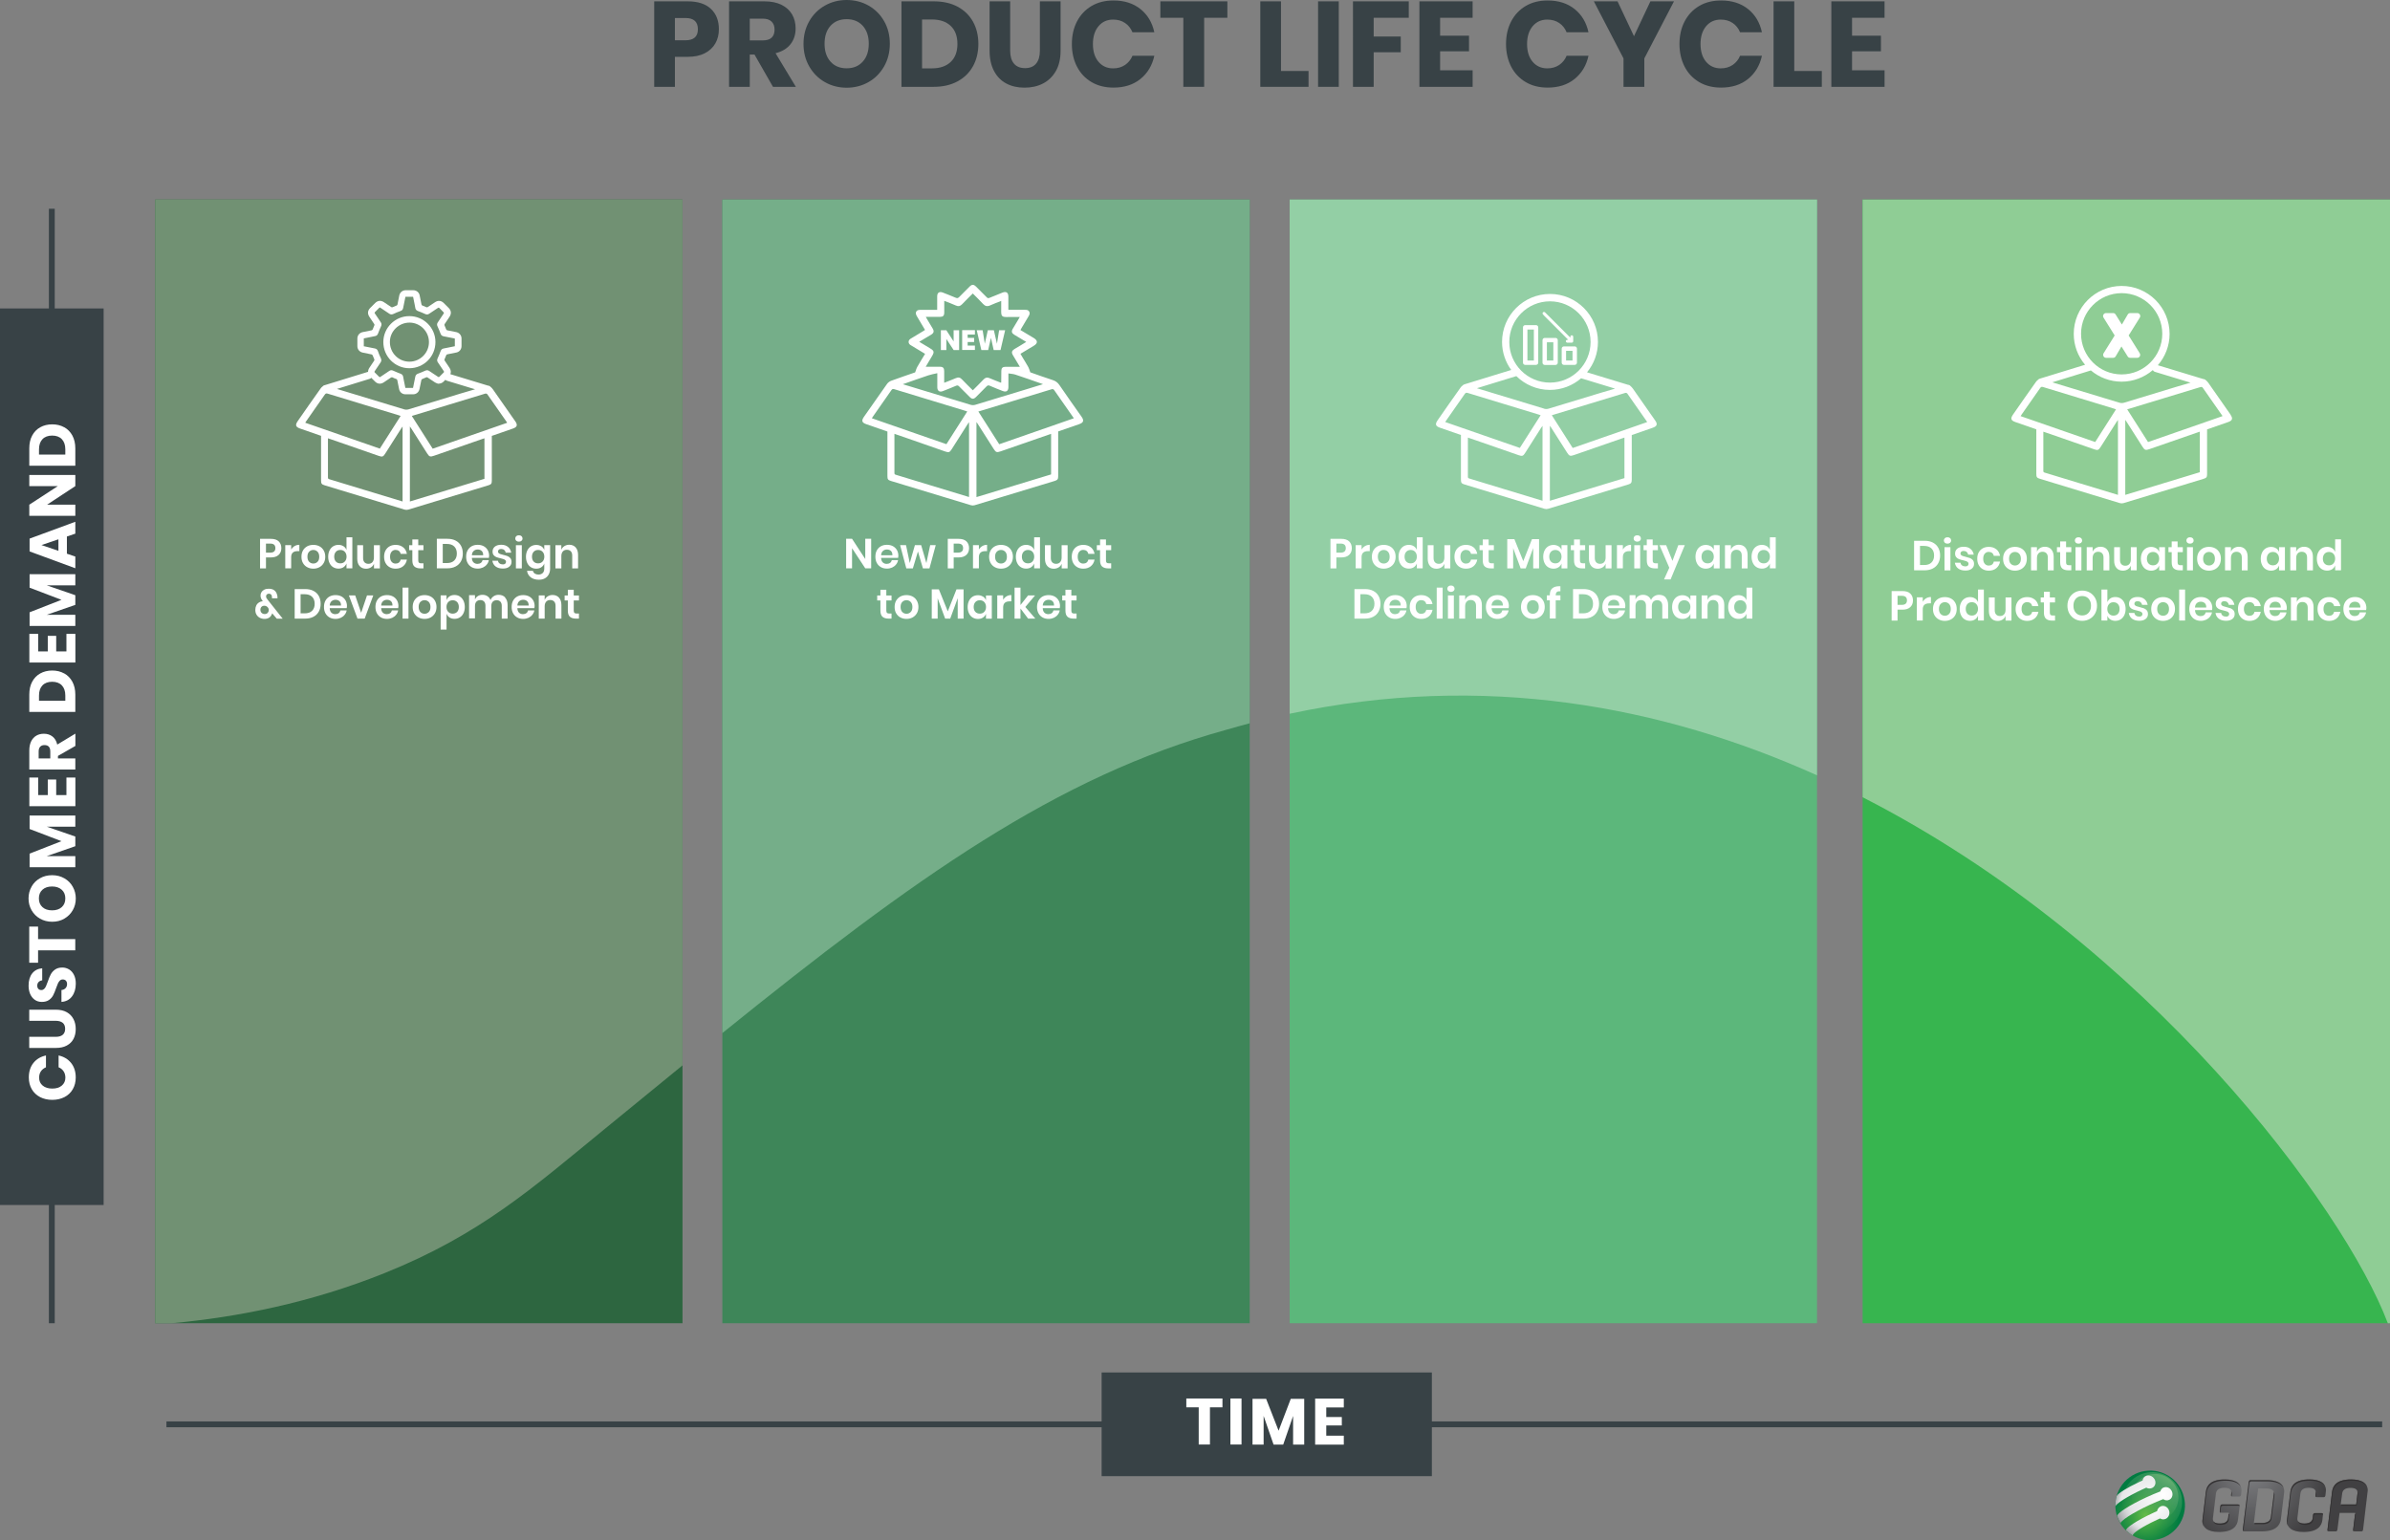
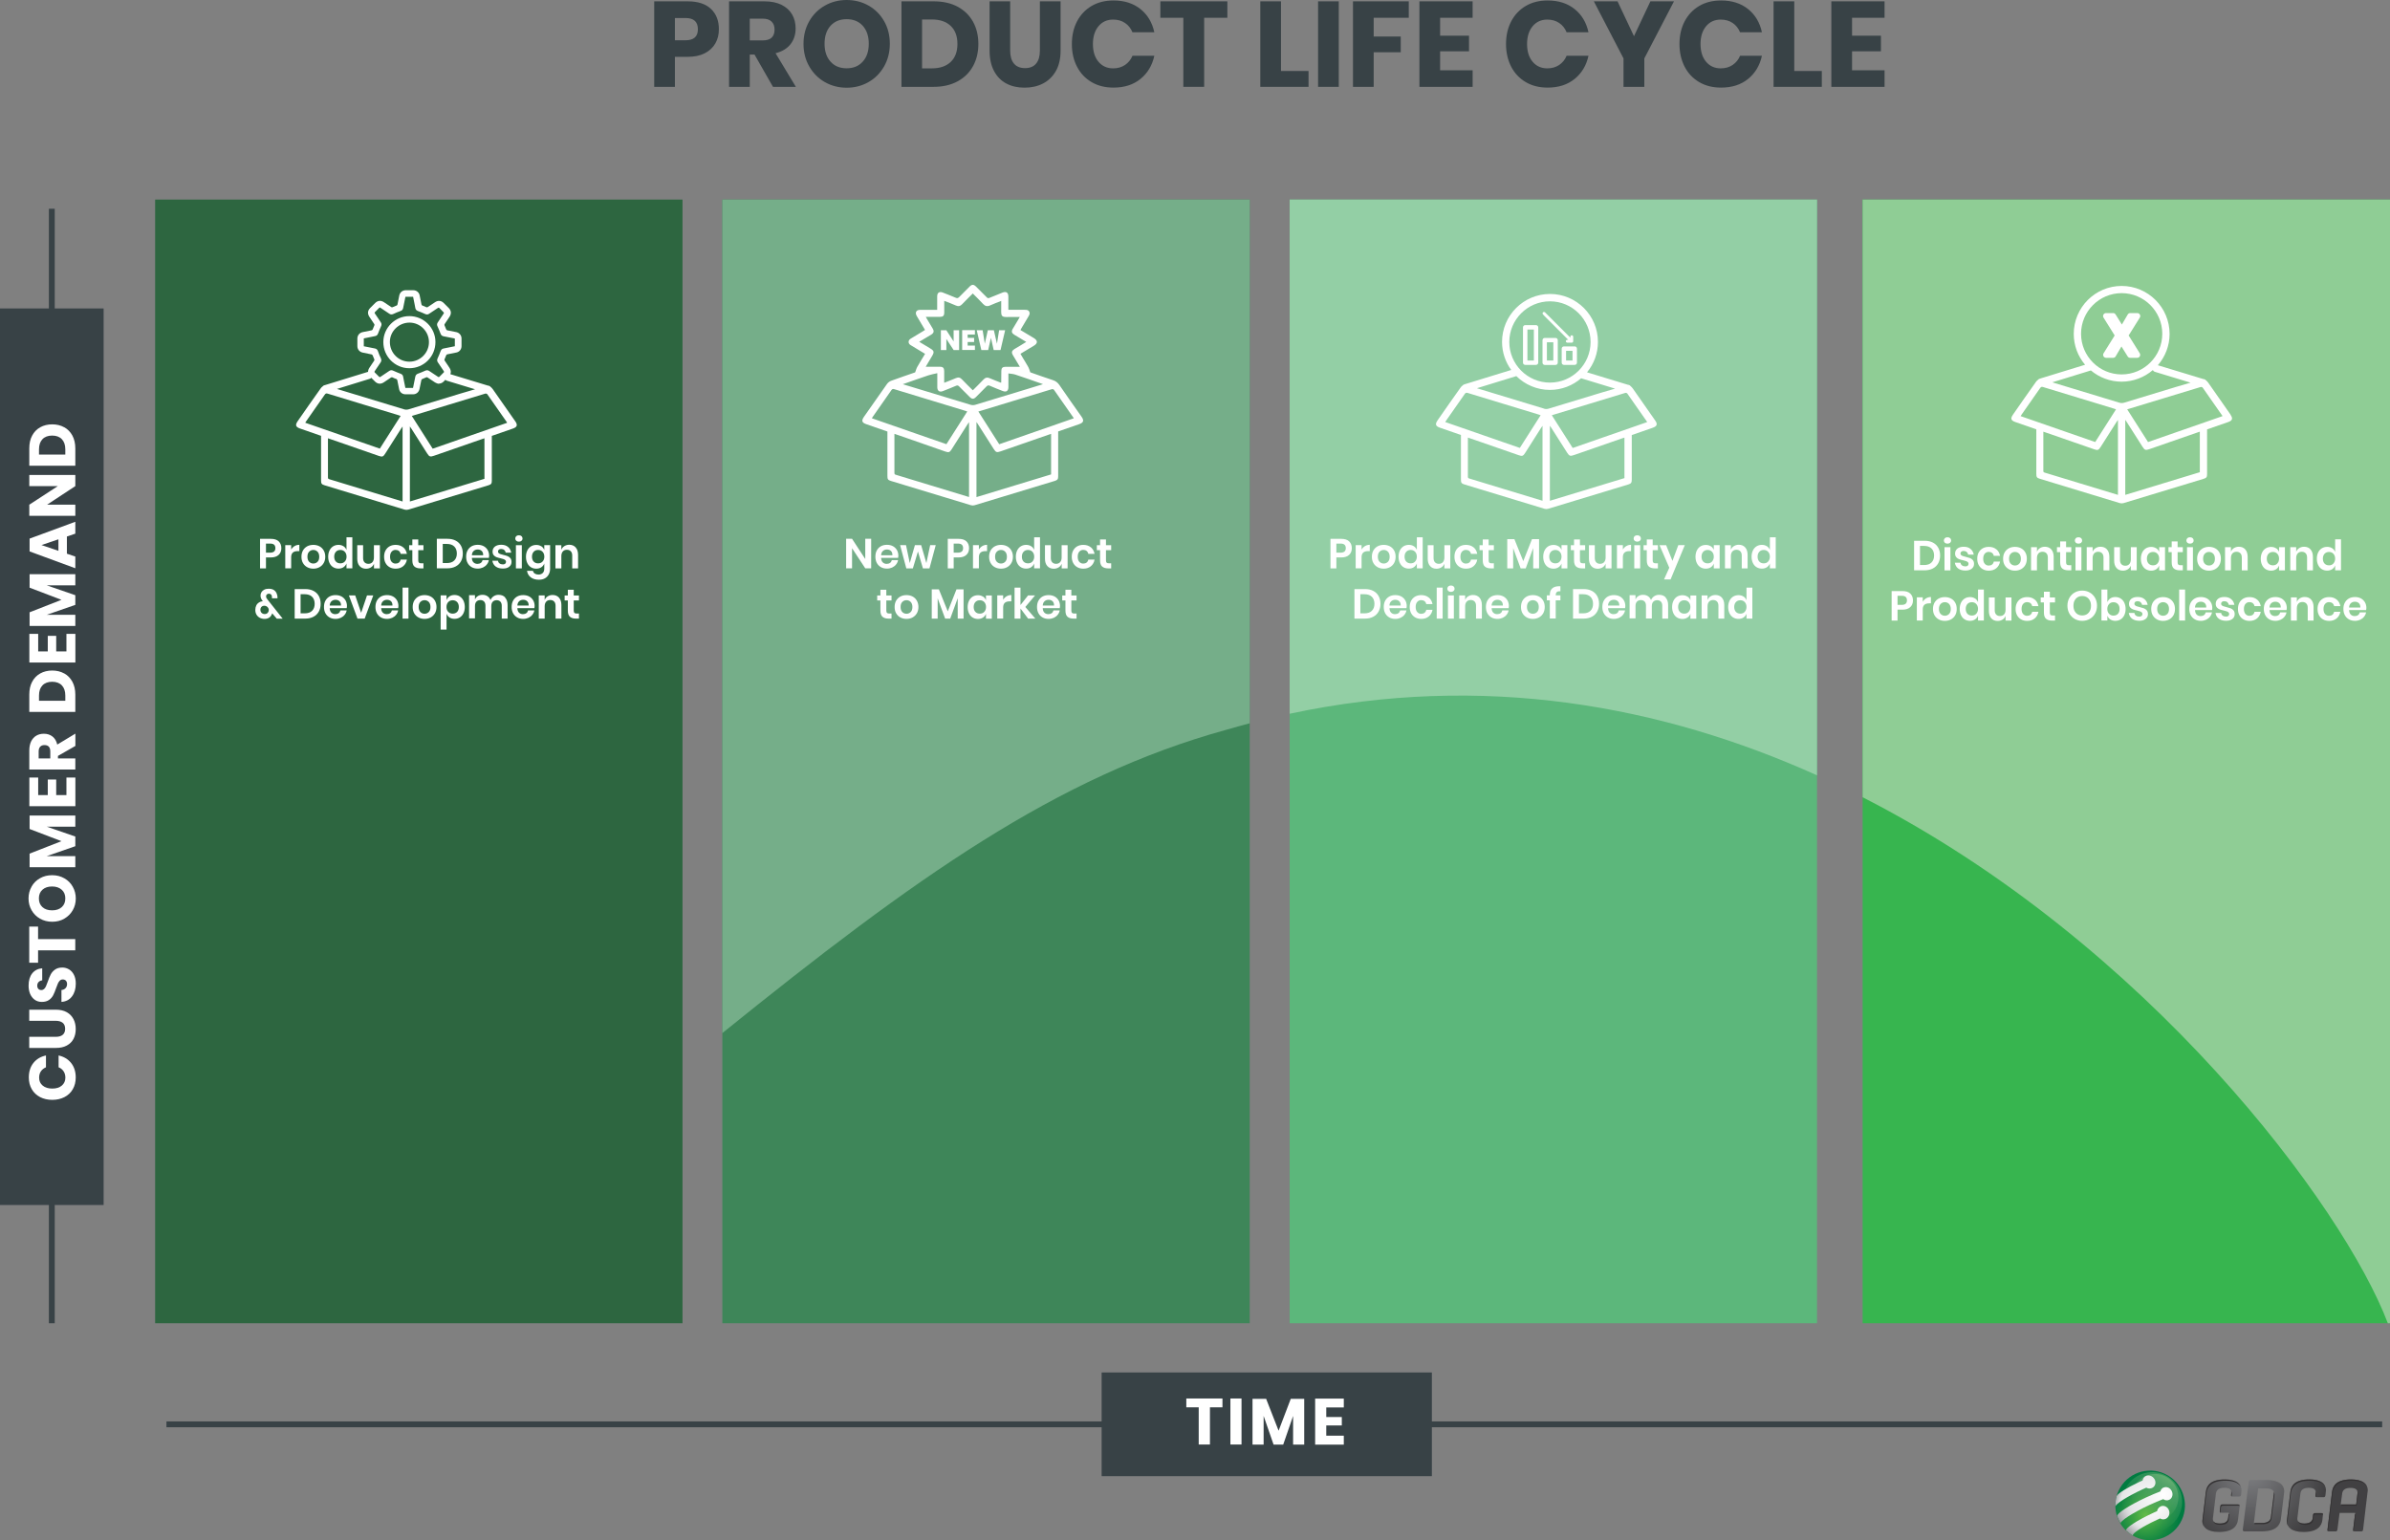
<svg xmlns="http://www.w3.org/2000/svg" xmlns:xlink="http://www.w3.org/1999/xlink" id="Layer_1" data-name="Layer 1" viewBox="0 0 408.69 263.4">
  <rect x="0" y="0" width="408.69" height="263.4" fill="#808080" stroke="none" />
  <defs>
    <style> .cls-1 { fill: #719173; } .cls-1, .cls-2, .cls-3, .cls-4, .cls-5, .cls-6, .cls-7, .cls-8, .cls-9, .cls-10, .cls-11, .cls-12, .cls-13, .cls-14, .cls-15, .cls-16, .cls-17, .cls-18, .cls-19, .cls-20, .cls-21, .cls-22, .cls-23 { stroke-width: 0px; } .cls-2 { fill: url(#linear-gradient); } .cls-3 { fill: #2d6640; } .cls-4 { fill: url(#radial-gradient-8); } .cls-5 { fill: none; } .cls-6 { fill: #93cfa5; } .cls-7 { fill: #fff; } .cls-8 { fill: #333132; } .cls-9 { fill: #5cb77b; } .cls-10 { fill: url(#linear-gradient-2); } .cls-11 { fill: #75ae89; } .cls-12 { fill: url(#radial-gradient-2); } .cls-13 { fill: url(#radial-gradient-7); } .cls-14 { fill: url(#linear-gradient-3); } .cls-15 { fill: url(#radial-gradient-5); } .cls-16 { fill: url(#radial-gradient); } .cls-17 { fill: url(#radial-gradient-6); } .cls-18 { fill: #37b54f; } .cls-19 { fill: #3e8659; } .cls-20 { fill: #8fcd95; } .cls-21 { fill: url(#radial-gradient-3); } .cls-22 { fill: url(#radial-gradient-4); } .cls-23 { fill: #384246; } </style>
    <radialGradient id="radial-gradient" cx="75.08" cy="-1344.6" fx="75.08" fy="-1344.6" r="5.95" gradientTransform="translate(1122.54 -855.5) rotate(-149.06)" gradientUnits="userSpaceOnUse">
      <stop offset="0" stop-color="#62bb46" />
      <stop offset=".26" stop-color="#45a844" />
      <stop offset=".76" stop-color="#138741" />
      <stop offset="1" stop-color="#007b41" />
    </radialGradient>
    <linearGradient id="linear-gradient" x1="-756.68" y1="1312.34" x2="-761.95" y2="1317.97" gradientTransform="translate(783.61 -1195.34) rotate(-14.06)" gradientUnits="userSpaceOnUse">
      <stop offset=".24" stop-color="#007b41" stop-opacity="0" />
      <stop offset=".47" stop-color="#007940" stop-opacity=".03" />
      <stop offset=".63" stop-color="#00743d" stop-opacity=".14" />
      <stop offset=".76" stop-color="#006c38" stop-opacity=".33" />
      <stop offset=".87" stop-color="#006131" stop-opacity=".59" />
      <stop offset=".98" stop-color="#005327" stop-opacity=".93" />
      <stop offset="1" stop-color="#005026" />
    </linearGradient>
    <linearGradient id="linear-gradient-2" x1="342.02" y1="1646.64" x2="342.02" y2="1655.31" gradientTransform="translate(924.02 -1335.73) rotate(30.94)" gradientUnits="userSpaceOnUse">
      <stop offset="0" stop-color="#e5edb0" stop-opacity=".25" />
      <stop offset="1" stop-color="#e5edb0" stop-opacity="0" />
    </linearGradient>
    <linearGradient id="linear-gradient-3" x1="342.02" y1="1646.83" x2="342.02" y2="1653.63" xlink:href="#linear-gradient-2" />
    <radialGradient id="radial-gradient-2" cx="384.95" cy="251.88" fx="384.95" fy="251.88" r="12.96" gradientUnits="userSpaceOnUse">
      <stop offset="0" stop-color="#7d7e81" />
      <stop offset="1" stop-color="#414042" />
    </radialGradient>
    <radialGradient id="radial-gradient-3" cx="384.95" cy="251.88" fx="384.95" fy="251.88" r="12.96" xlink:href="#radial-gradient-2" />
    <radialGradient id="radial-gradient-4" cx="384.95" fx="384.95" r="12.96" xlink:href="#radial-gradient-2" />
    <radialGradient id="radial-gradient-5" cx="384.95" cy="251.88" fx="384.95" fy="251.88" r="12.96" xlink:href="#radial-gradient-2" />
    <radialGradient id="radial-gradient-6" cx="368.14" cy="257.26" fx="368.14" fy="257.26" r="6.93" gradientUnits="userSpaceOnUse">
      <stop offset="0" stop-color="#fff" />
      <stop offset=".79" stop-color="#e6e7e8" />
      <stop offset=".83" stop-color="#d7d8da" />
      <stop offset=".92" stop-color="#b2b3b6" />
      <stop offset=".95" stop-color="#a4a6a9" />
      <stop offset="1" stop-color="#757679" />
    </radialGradient>
    <radialGradient id="radial-gradient-7" cx="368.19" cy="257.26" fx="368.19" fy="257.26" r="6.71" gradientUnits="userSpaceOnUse">
      <stop offset="0" stop-color="#fff" />
      <stop offset=".65" stop-color="#e6e7e8" />
      <stop offset=".73" stop-color="#d7d8da" />
      <stop offset=".88" stop-color="#b2b3b6" />
      <stop offset=".93" stop-color="#a4a6a9" />
      <stop offset="1" stop-color="#757679" />
    </radialGradient>
    <radialGradient id="radial-gradient-8" cx="369.92" cy="255.64" fx="369.92" fy="255.64" r="8.96" gradientUnits="userSpaceOnUse">
      <stop offset="0" stop-color="#fff" />
      <stop offset=".64" stop-color="#e6e7e8" />
      <stop offset=".71" stop-color="#e0e1e2" />
      <stop offset=".8" stop-color="#cfd0d2" />
      <stop offset=".9" stop-color="#b3b5b8" />
      <stop offset=".95" stop-color="#a4a6a9" />
      <stop offset="1" stop-color="#757679" />
    </radialGradient>
  </defs>
  <polygon class="cls-23" points="17.72 52.75 9.36 52.75 9.36 35.7 8.36 35.7 8.36 52.75 0 52.75 0 206.07 8.36 206.07 8.36 226.29 9.36 226.29 9.36 206.07 17.72 206.07 17.72 52.75" />
  <rect class="cls-3" x="26.53" y="34.13" width="90.18" height="192.16" />
  <rect class="cls-19" x="123.52" y="34.13" width="90.18" height="192.16" />
  <rect class="cls-9" x="220.53" y="34.13" width="90.18" height="192.16" />
  <rect class="cls-18" x="318.51" y="34.13" width="90.18" height="192.16" />
  <rect class="cls-5" x="318.51" y="34.13" width="90.18" height="192.16" />
-   <path class="cls-1" d="m26.53,226.29h2.83c11.24-1.03,23.75-3.49,36.39-8.57,16.4-6.6,25.28-14.52,37.81-24.78,4.55-3.73,8.92-7.31,13.15-10.75V34.13H26.53v192.16Z" />
  <path class="cls-11" d="m123.52,176.67c32.96-26.6,57.15-43.87,86.18-51.87,1.34-.39,2.67-.75,4-1.11V34.13h-90.18v142.55Z" />
  <path class="cls-6" d="m220.53,122.06c33.14-7.09,63.71-1.39,90.18,10.53V34.13h-90.18v87.94Z" />
  <rect class="cls-5" x="26.53" y="34.13" width="382.16" height="192.16" />
  <path class="cls-20" d="m318.51,136.34c48.83,24.94,82.27,70.06,89.81,89.95h.37V34.13h-90.18v102.21Z" />
  <g>
    <path class="cls-23" d="m115.41,9.72v5.13h-3.54V.23h5.73c1.74,0,3.06.43,3.97,1.29s1.36,2.02,1.36,3.48c0,.91-.2,1.72-.61,2.43-.41.71-1.01,1.27-1.81,1.68-.8.41-1.77.61-2.92.61h-2.19Zm3.93-4.72c0-1.28-.71-1.92-2.13-1.92h-1.8v3.81h1.8c1.42,0,2.13-.63,2.13-1.88Z" />
    <path class="cls-23" d="m132.18,14.85l-3.16-5.52h-.81v5.52h-3.54V.23h6.04c1.16,0,2.14.2,2.94.6s1.4.95,1.8,1.64.6,1.49.6,2.39c0,1.06-.29,1.96-.88,2.71-.59.74-1.44,1.25-2.55,1.53l3.47,5.75h-3.91Zm-3.97-7.94h2.19c.7,0,1.22-.15,1.55-.47.33-.31.5-.77.5-1.38s-.17-1.03-.51-1.37-.85-.5-1.54-.5h-2.19v3.7Z" />
    <path class="cls-23" d="m148.53.96c1.12.64,2.01,1.53,2.66,2.67.65,1.14.97,2.42.97,3.86s-.33,2.72-.98,3.87c-.66,1.14-1.54,2.04-2.67,2.68-1.12.64-2.37.96-3.73.96s-2.61-.32-3.73-.96-2.01-1.53-2.67-2.68-.98-2.43-.98-3.87.33-2.72.98-3.86c.65-1.14,1.54-2.03,2.67-2.67s2.37-.96,3.73-.96,2.63.32,3.75.96Zm-6.51,3.45c-.68.75-1.02,1.78-1.02,3.07s.34,2.3,1.02,3.06,1.6,1.14,2.76,1.14,2.06-.38,2.75-1.14,1.03-1.78,1.03-3.06-.34-2.3-1.02-3.06-1.6-1.14-2.76-1.14-2.08.38-2.76,1.13Z" />
    <path class="cls-23" d="m166.38,11.32c-.61,1.11-1.5,1.98-2.65,2.6-1.15.62-2.51.93-4.06.93h-5.52V.23h5.52c1.57,0,2.93.3,4.07.91,1.14.61,2.02,1.46,2.64,2.56.61,1.1.92,2.37.92,3.81s-.31,2.71-.92,3.82Zm-3.81-.73c.77-.73,1.15-1.76,1.15-3.08s-.38-2.35-1.15-3.08-1.84-1.1-3.22-1.1h-1.68v8.36h1.68c1.38,0,2.45-.37,3.22-1.1Z" />
    <path class="cls-23" d="m172.74.23v8.44c0,.96.22,1.7.65,2.21.43.51,1.07.77,1.89.77s1.46-.25,1.89-.77c.43-.51.65-1.25.65-2.21V.23h3.54v8.44c0,1.38-.27,2.54-.81,3.48-.54.94-1.27,1.65-2.2,2.13s-1.98.71-3.15.71-2.21-.23-3.1-.7c-.9-.47-1.6-1.18-2.11-2.13-.51-.95-.77-2.12-.77-3.5V.23h3.52Z" />
    <path class="cls-23" d="m195.02,1.55c1.22.98,2.01,2.3,2.37,3.97h-3.74c-.28-.68-.7-1.21-1.27-1.59-.57-.39-1.25-.58-2.04-.58-1.03,0-1.87.38-2.5,1.14-.63.76-.95,1.77-.95,3.04s.32,2.28.95,3.03c.63.75,1.47,1.13,2.5,1.13.79,0,1.46-.19,2.04-.58.57-.39,1-.91,1.27-1.57h3.74c-.36,1.65-1.15,2.97-2.37,3.96s-2.76,1.48-4.62,1.48c-1.42,0-2.67-.31-3.74-.94-1.08-.63-1.91-1.51-2.49-2.64-.59-1.13-.88-2.42-.88-3.87s.29-2.74.88-3.87c.59-1.13,1.42-2.01,2.49-2.64,1.08-.63,2.32-.94,3.74-.94,1.86,0,3.4.49,4.62,1.47Z" />
    <path class="cls-23" d="m209.88.23v2.81h-3.97v11.81h-3.56V3.04h-3.93V.23h11.46Z" />
    <path class="cls-23" d="m219.04,12.14h4.72v2.71h-8.25V.23h3.54v11.91Z" />
    <path class="cls-23" d="m228.93.23v14.62h-3.54V.23h3.54Z" />
    <path class="cls-23" d="m240.9.23v2.81h-6v3.21h4.63v2.69h-4.63v5.92h-3.54V.23h9.54Z" />
    <path class="cls-23" d="m246.26,3.04v3.06h4.94v2.67h-4.94v3.25h5.56v2.83h-9.1V.23h9.1v2.81h-5.56Z" />
    <path class="cls-23" d="m269.26,1.55c1.22.98,2.01,2.3,2.37,3.97h-3.74c-.28-.68-.7-1.21-1.27-1.59-.57-.39-1.25-.58-2.04-.58-1.03,0-1.87.38-2.5,1.14-.63.76-.95,1.77-.95,3.04s.32,2.28.95,3.03c.63.75,1.47,1.13,2.5,1.13.79,0,1.46-.19,2.04-.58.57-.39,1-.91,1.27-1.57h3.74c-.36,1.65-1.15,2.97-2.37,3.96-1.22.99-2.76,1.48-4.62,1.48-1.42,0-2.67-.31-3.74-.94s-1.91-1.51-2.49-2.64-.88-2.42-.88-3.87.29-2.74.88-3.87c.59-1.13,1.42-2.01,2.49-2.64s2.32-.94,3.74-.94c1.86,0,3.4.49,4.62,1.47Z" />
    <path class="cls-23" d="m286.25.23l-5.07,9.76v4.86h-3.56v-4.86l-5.07-9.76h4.05l2.81,5.96,2.81-5.96h4.01Z" />
    <path class="cls-23" d="m298.92,1.55c1.22.98,2.01,2.3,2.37,3.97h-3.74c-.28-.68-.7-1.21-1.27-1.59-.57-.39-1.25-.58-2.04-.58-1.03,0-1.87.38-2.5,1.14-.63.76-.95,1.77-.95,3.04s.32,2.28.95,3.03c.63.75,1.47,1.13,2.5,1.13.79,0,1.46-.19,2.04-.58.57-.39,1-.91,1.27-1.57h3.74c-.36,1.65-1.15,2.97-2.37,3.96-1.22.99-2.76,1.48-4.62,1.48-1.42,0-2.67-.31-3.74-.94s-1.91-1.51-2.49-2.64-.88-2.42-.88-3.87.29-2.74.88-3.87c.59-1.13,1.42-2.01,2.49-2.64s2.32-.94,3.74-.94c1.86,0,3.4.49,4.62,1.47Z" />
    <path class="cls-23" d="m306.81,12.14h4.72v2.71h-8.25V.23h3.54v11.91Z" />
    <path class="cls-23" d="m316.7,3.04v3.06h4.94v2.67h-4.94v3.25h5.56v2.83h-9.1V.23h9.1v2.81h-5.56Z" />
  </g>
  <g>
    <path class="cls-7" d="m45.48,95.32v1.88h-1.01v-5.05h1.84c.6,0,1.05.14,1.35.43.3.29.45.68.45,1.17s-.16.87-.47,1.15c-.31.29-.76.43-1.34.43h-.83Zm1.61-1.58c0-.25-.07-.45-.21-.58-.14-.13-.36-.2-.68-.2h-.72v1.55h.72c.59,0,.89-.26.89-.77Z" />
    <path class="cls-7" d="m50.37,93.39c.24-.15.52-.22.82-.22v1.08h-.29c-.74,0-1.11.34-1.11,1.03v1.91h-1.01v-3.97h1.01v.76c.15-.25.34-.45.59-.6Z" />
    <path class="cls-7" d="m54.62,93.42c.31.16.55.4.73.71.18.31.27.67.27,1.08s-.09.78-.27,1.08c-.18.31-.42.54-.73.71s-.66.25-1.04.25-.73-.08-1.04-.25c-.31-.16-.55-.4-.73-.71-.18-.31-.26-.67-.26-1.08s.09-.78.26-1.08c.18-.31.42-.54.73-.71.31-.16.66-.24,1.04-.24s.73.08,1.04.24Zm-1.76.93c-.2.2-.29.49-.29.86s.1.66.29.86c.2.2.43.3.72.3s.52-.1.72-.3c.2-.2.29-.49.29-.86s-.1-.66-.29-.86c-.2-.2-.43-.3-.72-.3s-.52.1-.72.3Z" />
    <path class="cls-7" d="m58.74,93.41c.24.16.41.37.51.64v-2.16h1v5.3h-1v-.83c-.1.27-.28.48-.51.64-.24.16-.52.24-.86.24s-.63-.08-.9-.24c-.27-.16-.48-.4-.63-.71s-.23-.67-.23-1.08.08-.78.23-1.08c.15-.31.36-.54.63-.71.27-.16.57-.24.9-.24s.62.08.86.24Zm-1.3.95c-.19.21-.29.49-.29.84s.1.64.29.84c.19.2.44.3.76.3s.56-.1.76-.31c.2-.21.3-.49.3-.83s-.1-.63-.3-.84c-.2-.21-.45-.31-.76-.31s-.57.1-.76.31Z" />
    <path class="cls-7" d="m64.96,93.23v3.97h-1.01v-.8c-.1.27-.28.48-.52.63-.24.15-.52.23-.83.23-.46,0-.82-.15-1.1-.45-.27-.3-.41-.72-.41-1.26v-2.31h1v2.19c0,.31.08.56.24.73.16.17.38.26.66.26.29,0,.52-.09.69-.28s.26-.45.26-.8v-2.1h1.01Z" />
    <path class="cls-7" d="m68.94,93.59c.34.28.55.65.64,1.13h-1.07c-.04-.21-.14-.38-.29-.5-.15-.12-.35-.18-.58-.18-.27,0-.49.1-.67.3-.18.2-.27.49-.27.87s.09.67.27.87c.18.2.4.3.67.3.23,0,.43-.06.58-.18.15-.12.25-.29.29-.5h1.07c-.09.48-.3.85-.64,1.13s-.77.42-1.28.42c-.39,0-.73-.08-1.03-.25s-.53-.4-.7-.71c-.17-.31-.25-.67-.25-1.08s.08-.78.25-1.08c.17-.31.4-.54.7-.71.3-.16.64-.24,1.03-.24.51,0,.94.14,1.28.42Z" />
    <path class="cls-7" d="m72.41,96.33v.87h-.53c-.44,0-.78-.11-1.02-.32s-.35-.57-.35-1.07v-1.72h-.55v-.85h.55v-.98h1.01v.98h.89v.85h-.89v1.73c0,.19.04.32.11.4.08.08.21.11.39.11h.39Z" />
    <path class="cls-7" d="m78.83,95.98c-.21.38-.51.68-.91.89s-.87.32-1.42.32h-1.8v-5.05h1.8c.55,0,1.02.1,1.42.31.4.21.7.5.91.88s.31.82.31,1.33-.1.94-.31,1.32Zm-1.16-.12c.3-.29.45-.69.45-1.2s-.15-.92-.45-1.21-.72-.43-1.26-.43h-.7v3.27h.7c.54,0,.97-.14,1.26-.43Z" />
    <path class="cls-7" d="m83.6,95.4h-2.91c.01.35.11.61.29.78.18.17.4.25.66.25.23,0,.43-.06.58-.17.16-.11.25-.27.3-.47h1.07c-.05.28-.16.52-.34.74-.17.22-.39.39-.66.52-.27.12-.57.19-.9.19-.39,0-.73-.08-1.03-.25s-.53-.4-.7-.71c-.17-.31-.25-.67-.25-1.08s.08-.78.25-1.08c.17-.31.4-.54.7-.71.3-.16.64-.24,1.03-.24s.73.08,1.03.24c.29.16.52.39.68.67.16.28.24.61.24.97,0,.1-.01.21-.04.34Zm-1.23-1.18c-.18-.17-.41-.25-.68-.25s-.5.08-.69.25c-.19.17-.29.41-.31.74h1.93c.01-.32-.07-.57-.25-.74Z" />
    <path class="cls-7" d="m86.88,93.54c.29.24.47.57.54.97h-.94c-.04-.19-.12-.34-.26-.46-.13-.11-.31-.17-.52-.17-.17,0-.31.04-.4.12-.1.08-.14.19-.14.33,0,.11.04.2.11.26.08.07.17.12.29.16.11.04.28.08.49.14.3.07.55.14.73.21.19.07.35.19.49.35.14.16.2.38.2.65,0,.34-.13.61-.4.82-.26.21-.62.31-1.07.31-.52,0-.93-.12-1.24-.35-.31-.23-.5-.56-.57-.99h.97c.02.2.11.35.26.46.15.11.34.17.58.17.17,0,.3-.04.39-.12.09-.08.14-.19.14-.33,0-.11-.04-.21-.12-.28-.08-.07-.18-.13-.29-.17-.12-.04-.28-.08-.5-.14-.3-.07-.54-.13-.72-.2-.18-.07-.34-.18-.47-.33-.13-.15-.2-.36-.2-.63,0-.34.13-.62.39-.84.26-.21.63-.32,1.09-.32s.87.12,1.16.37Z" />
    <path class="cls-7" d="m88.28,91.69c.11-.1.26-.15.45-.15s.34.05.45.15c.11.1.17.23.17.4s-.06.29-.17.39c-.11.1-.26.15-.45.15s-.34-.05-.45-.15c-.11-.1-.17-.23-.17-.39s.06-.29.17-.4Zm.95,1.54v3.97h-1.01v-3.97h1.01Z" />
    <path class="cls-7" d="m92.56,93.41c.24.16.41.37.51.64v-.82h1v3.98c0,.37-.07.7-.22.99-.15.29-.36.52-.65.69-.29.17-.64.25-1.05.25-.57,0-1.04-.14-1.39-.41s-.57-.64-.64-1.11h1c.06.2.17.36.33.47.17.11.38.17.63.17.3,0,.53-.09.72-.26.18-.17.27-.44.27-.79v-.84c-.1.27-.27.48-.51.64-.24.16-.52.24-.86.24s-.63-.08-.9-.24c-.27-.16-.48-.4-.63-.71s-.23-.67-.23-1.08.08-.78.23-1.08c.15-.31.36-.54.63-.71.27-.16.57-.24.9-.24s.62.08.86.24Zm-1.3.95c-.19.21-.29.49-.29.84s.1.64.29.84c.19.2.44.3.76.3s.56-.1.76-.31c.2-.21.3-.49.3-.83s-.1-.63-.3-.84c-.2-.21-.45-.31-.76-.31s-.57.1-.76.31Z" />
    <path class="cls-7" d="m98.44,93.62c.27.3.41.72.41,1.27v2.31h-1v-2.19c0-.32-.08-.56-.24-.73-.16-.17-.38-.26-.67-.26s-.52.09-.69.28c-.17.19-.26.45-.26.8v2.1h-1.01v-3.97h1.01v.79c.1-.27.28-.48.52-.63.24-.15.52-.23.83-.23.46,0,.82.15,1.1.45Z" />
  </g>
  <g>
    <path class="cls-7" d="m47.32,105.79l-.77-.9c-.04.1-.07.17-.1.22-.09.22-.24.4-.45.53-.21.13-.47.2-.75.2-.32,0-.6-.07-.84-.2-.24-.13-.43-.32-.56-.55-.13-.23-.19-.49-.19-.79s.06-.55.17-.77c.11-.22.27-.39.46-.51.19-.12.41-.19.65-.2l-.09-.13c-.1-.13-.17-.27-.22-.4-.05-.13-.08-.28-.08-.44,0-.21.05-.4.16-.58.11-.18.27-.32.48-.43.21-.11.47-.16.76-.16.42,0,.75.1.98.29s.38.44.45.74c.05.14.07.3.07.46v.14h-.94c0-.12,0-.2-.01-.24,0-.17-.05-.3-.14-.4-.09-.09-.22-.14-.38-.14-.15,0-.26.04-.35.13s-.13.19-.13.31c0,.11.02.21.06.29s.11.18.21.3l2.57,3.24h-1.02Zm-1.56-.98c.13-.13.2-.29.2-.49s-.08-.38-.23-.52c-.15-.14-.33-.21-.53-.21s-.36.06-.48.18-.19.29-.19.51.07.4.21.53c.14.13.31.2.52.2s.37-.06.5-.19Z" />
    <path class="cls-7" d="m54.52,104.58c-.21.38-.51.68-.91.89s-.87.32-1.42.32h-1.8v-5.05h1.8c.55,0,1.02.1,1.42.31.4.21.7.5.91.88s.31.82.31,1.33-.1.94-.31,1.32Zm-1.16-.12c.3-.29.45-.69.45-1.2s-.15-.92-.45-1.21-.72-.43-1.26-.43h-.7v3.27h.7c.54,0,.97-.14,1.26-.43Z" />
    <path class="cls-7" d="m59.29,104h-2.91c.01.35.11.61.29.78.18.17.4.25.66.25.23,0,.43-.06.58-.17.16-.11.25-.27.3-.47h1.07c-.05.28-.16.52-.34.74-.17.22-.39.39-.66.52-.27.12-.57.19-.9.19-.39,0-.73-.08-1.03-.25s-.53-.4-.7-.71c-.17-.31-.25-.67-.25-1.08s.08-.78.25-1.08c.17-.31.4-.54.7-.71.3-.16.64-.24,1.03-.24s.73.08,1.03.24c.29.16.52.39.68.67.16.28.24.61.24.97,0,.1-.01.21-.04.34Zm-1.23-1.18c-.18-.17-.41-.25-.68-.25s-.5.08-.69.25c-.19.17-.29.41-.31.74h1.93c.01-.32-.07-.57-.25-.74Z" />
    <path class="cls-7" d="m61.76,104.78l1-2.96h1.07l-1.47,3.97h-1.23l-1.47-3.97h1.08l1.01,2.96Z" />
    <path class="cls-7" d="m68.09,104h-2.91c.01.35.11.61.29.78.18.17.4.25.66.25.23,0,.43-.06.58-.17.16-.11.25-.27.3-.47h1.07c-.05.28-.16.52-.34.74-.17.22-.39.39-.66.52-.27.12-.57.19-.9.19-.39,0-.73-.08-1.03-.25s-.53-.4-.7-.71c-.17-.31-.25-.67-.25-1.08s.08-.78.25-1.08c.17-.31.4-.54.7-.71.3-.16.64-.24,1.03-.24s.73.08,1.03.24c.29.16.52.39.68.67.16.28.24.61.24.97,0,.1-.01.21-.04.34Zm-1.23-1.18c-.18-.17-.41-.25-.68-.25s-.5.08-.69.25c-.19.17-.29.41-.31.74h1.93c.01-.32-.07-.57-.25-.74Z" />
    <path class="cls-7" d="m69.85,100.49v5.3h-1.01v-5.3h1.01Z" />
    <path class="cls-7" d="m73.64,102.01c.31.16.55.4.73.71.18.31.27.67.27,1.08s-.09.78-.27,1.08c-.18.31-.42.54-.73.71s-.66.25-1.04.25-.73-.08-1.04-.25c-.31-.16-.55-.4-.73-.71-.18-.31-.26-.67-.26-1.08s.09-.78.26-1.08c.18-.31.42-.54.73-.71.31-.16.66-.24,1.04-.24s.73.08,1.04.24Zm-1.76.93c-.2.2-.29.49-.29.86s.1.66.29.86c.2.2.43.3.72.3s.52-.1.72-.3c.2-.2.29-.49.29-.86s-.1-.66-.29-.86c-.2-.2-.43-.3-.72-.3s-.52.1-.72.3Z" />
    <path class="cls-7" d="m78.62,102.01c.27.16.48.4.63.71.15.31.23.67.23,1.08s-.08.78-.23,1.08c-.15.31-.36.54-.63.71-.27.16-.57.24-.9.24s-.62-.08-.86-.24c-.24-.16-.4-.37-.5-.64v2.72h-1.01v-5.86h1.01v.82c.1-.27.27-.48.5-.64.24-.16.52-.24.86-.24s.63.08.9.24Zm-1.97.95c-.2.21-.3.49-.3.84s.1.63.3.83c.2.21.45.31.76.31s.57-.1.76-.3c.19-.2.29-.48.29-.84s-.1-.64-.29-.84-.44-.31-.76-.31-.56.1-.76.31Z" />
    <path class="cls-7" d="m86.38,102.21c.28.3.42.72.42,1.27v2.31h-1v-2.19c0-.31-.08-.54-.23-.71-.16-.16-.37-.25-.64-.25s-.51.09-.67.26c-.17.18-.25.43-.25.77v2.1h-1v-2.19c0-.31-.08-.54-.23-.71-.16-.16-.37-.25-.64-.25s-.51.09-.67.26c-.17.18-.25.43-.25.77v2.1h-1.01v-3.97h1.01v.75c.1-.26.27-.46.5-.6.23-.14.49-.21.79-.21.32,0,.6.08.83.23.24.15.41.37.53.66.12-.27.31-.49.55-.65.25-.16.52-.24.83-.24.48,0,.86.15,1.14.45Z" />
    <path class="cls-7" d="m91.38,104h-2.91c.01.35.11.61.29.78.18.17.4.25.66.25.23,0,.43-.06.58-.17.16-.11.25-.27.3-.47h1.07c-.05.28-.16.52-.34.74-.17.22-.39.39-.66.52-.27.12-.57.19-.9.19-.39,0-.73-.08-1.03-.25s-.53-.4-.7-.71c-.17-.31-.25-.67-.25-1.08s.08-.78.25-1.08c.17-.31.4-.54.7-.71.3-.16.64-.24,1.03-.24s.73.08,1.03.24c.29.16.52.39.68.67.16.28.24.61.24.97,0,.1-.01.21-.04.34Zm-1.23-1.18c-.18-.17-.41-.25-.68-.25s-.5.08-.69.25c-.19.17-.29.41-.31.74h1.93c.01-.32-.07-.57-.25-.74Z" />
    <path class="cls-7" d="m95.59,102.21c.27.3.41.72.41,1.27v2.31h-1v-2.19c0-.32-.08-.56-.24-.73-.16-.17-.38-.26-.67-.26s-.52.09-.69.28c-.17.19-.26.45-.26.8v2.1h-1.01v-3.97h1.01v.79c.1-.27.28-.48.52-.63.24-.15.52-.23.83-.23.46,0,.82.15,1.1.45Z" />
    <path class="cls-7" d="m99,104.92v.87h-.53c-.44,0-.78-.11-1.02-.32s-.35-.57-.35-1.07v-1.72h-.55v-.85h.55v-.98h1.01v.98h.89v.85h-.89v1.73c0,.19.04.32.11.4.08.08.21.11.39.11h.39Z" />
  </g>
  <g>
    <path class="cls-7" d="m148.97,97.19h-1.01l-2.26-3.44v3.44h-1.01v-5.05h1.01l2.26,3.46v-3.46h1.01v5.05Z" />
    <path class="cls-7" d="m153.58,95.4h-2.91c.01.35.11.61.29.78.18.17.4.25.66.25.23,0,.43-.06.58-.17.16-.11.25-.27.3-.47h1.07c-.05.28-.16.52-.34.74-.17.22-.39.39-.66.52-.27.12-.57.19-.9.19-.39,0-.73-.08-1.03-.25s-.53-.4-.7-.71c-.17-.31-.25-.67-.25-1.08s.08-.78.25-1.08c.17-.31.4-.54.7-.71.3-.16.64-.24,1.03-.24s.73.08,1.03.24c.29.16.52.39.68.67.16.28.24.61.24.97,0,.1-.01.21-.04.34Zm-1.23-1.18c-.18-.17-.41-.25-.68-.25s-.5.08-.69.25c-.19.17-.29.41-.31.74h1.93c.01-.32-.07-.57-.25-.74Z" />
    <path class="cls-7" d="m160.01,93.23l-1.07,3.97h-1.12l-.85-2.89-.87,2.89h-1.12l-1.06-3.97h1.01l.64,3.06.88-3.06h1.07l.89,3.06.65-3.06h.94Z" />
    <path class="cls-7" d="m163.08,95.32v1.88h-1.01v-5.05h1.84c.6,0,1.05.14,1.35.43.3.29.45.68.45,1.17s-.16.87-.47,1.15c-.31.29-.76.43-1.34.43h-.83Zm1.61-1.58c0-.25-.07-.45-.21-.58-.14-.13-.36-.2-.68-.2h-.72v1.55h.72c.59,0,.89-.26.89-.77Z" />
    <path class="cls-7" d="m167.97,93.39c.24-.15.52-.22.82-.22v1.08h-.29c-.74,0-1.11.34-1.11,1.03v1.91h-1.01v-3.97h1.01v.76c.15-.25.34-.45.59-.6Z" />
    <path class="cls-7" d="m172.21,93.42c.31.16.55.4.73.71.18.31.27.67.27,1.08s-.09.78-.27,1.08c-.18.31-.42.54-.73.71s-.66.25-1.04.25-.73-.08-1.04-.25c-.31-.16-.55-.4-.73-.71-.18-.31-.26-.67-.26-1.08s.09-.78.26-1.08c.18-.31.42-.54.73-.71.31-.16.66-.24,1.04-.24s.73.08,1.04.24Zm-1.76.93c-.2.2-.29.49-.29.86s.1.66.29.86c.2.2.43.3.72.3s.52-.1.72-.3c.2-.2.29-.49.29-.86s-.1-.66-.29-.86c-.2-.2-.43-.3-.72-.3s-.52.1-.72.3Z" />
    <path class="cls-7" d="m176.33,93.41c.24.16.41.37.51.64v-2.16h1v5.3h-1v-.83c-.1.27-.28.48-.51.64-.24.16-.52.24-.86.24s-.63-.08-.9-.24c-.27-.16-.48-.4-.63-.71s-.23-.67-.23-1.08.08-.78.23-1.08c.15-.31.36-.54.63-.71.27-.16.57-.24.9-.24s.62.08.86.24Zm-1.3.95c-.19.21-.29.49-.29.84s.1.64.29.84c.19.2.44.3.76.3s.56-.1.76-.31c.2-.21.3-.49.3-.83s-.1-.63-.3-.84c-.2-.21-.45-.31-.76-.31s-.57.1-.76.31Z" />
    <path class="cls-7" d="m182.56,93.23v3.97h-1.01v-.8c-.1.27-.28.48-.52.63-.24.15-.52.23-.83.23-.46,0-.82-.15-1.1-.45-.27-.3-.41-.72-.41-1.26v-2.31h1v2.19c0,.31.08.56.24.73.16.17.38.26.66.26.29,0,.52-.09.69-.28s.26-.45.26-.8v-2.1h1.01Z" />
    <path class="cls-7" d="m186.53,93.59c.34.28.55.65.64,1.13h-1.07c-.04-.21-.14-.38-.29-.5-.15-.12-.35-.18-.58-.18-.27,0-.49.1-.67.3-.18.2-.27.49-.27.87s.09.67.27.87c.18.2.4.3.67.3.23,0,.43-.06.58-.18.15-.12.25-.29.29-.5h1.07c-.09.48-.3.85-.64,1.13s-.77.42-1.28.42c-.39,0-.73-.08-1.03-.25s-.53-.4-.7-.71c-.17-.31-.25-.67-.25-1.08s.08-.78.25-1.08c.17-.31.4-.54.7-.71.3-.16.64-.24,1.03-.24.51,0,.94.14,1.28.42Z" />
    <path class="cls-7" d="m190.01,96.33v.87h-.53c-.44,0-.78-.11-1.02-.32s-.35-.57-.35-1.07v-1.72h-.55v-.85h.55v-.98h1.01v.98h.89v.85h-.89v1.73c0,.19.04.32.11.4.08.08.21.11.39.11h.39Z" />
  </g>
  <g>
    <path class="cls-7" d="m152.45,104.92v.87h-.53c-.44,0-.78-.11-1.02-.32s-.35-.57-.35-1.07v-1.72h-.55v-.85h.55v-.98h1.01v.98h.89v.85h-.89v1.73c0,.19.04.32.11.4.08.08.21.11.39.11h.39Z" />
    <path class="cls-7" d="m156.05,102.01c.31.16.55.4.73.71.18.31.27.67.27,1.08s-.09.78-.27,1.08c-.18.31-.42.54-.73.71s-.66.25-1.04.25-.73-.08-1.04-.25c-.31-.16-.55-.4-.73-.71-.18-.31-.26-.67-.26-1.08s.09-.78.26-1.08c.18-.31.42-.54.73-.71.31-.16.66-.24,1.04-.24s.73.08,1.04.24Zm-1.76.93c-.2.2-.29.49-.29.86s.1.66.29.86c.2.2.43.3.72.3s.52-.1.72-.3c.2-.2.29-.49.29-.86s-.1-.66-.29-.86c-.2-.2-.43-.3-.72-.3s-.52.1-.72.3Z" />
    <path class="cls-7" d="m164.77,100.79v5h-1v-3.49l-1.28,3.49h-.87l-1.28-3.47v3.47h-1.01v-5h1.22l1.52,3.76,1.49-3.76h1.22Z" />
    <path class="cls-7" d="m168.09,102.01c.24.16.41.37.51.64v-.82h1v3.97h-1v-.83c-.1.27-.27.48-.51.64-.24.16-.52.24-.86.24s-.63-.08-.9-.24c-.27-.16-.48-.4-.63-.71s-.23-.67-.23-1.08.08-.78.23-1.08c.15-.31.36-.54.63-.71.27-.16.57-.24.9-.24s.62.08.86.24Zm-1.3.95c-.19.21-.29.49-.29.84s.1.64.29.84c.19.2.44.3.76.3s.56-.1.76-.31c.2-.21.3-.49.3-.83s-.1-.63-.3-.84c-.2-.21-.45-.31-.76-.31s-.57.1-.76.31Z" />
    <path class="cls-7" d="m172.12,101.98c.24-.15.52-.22.82-.22v1.08h-.29c-.74,0-1.11.34-1.11,1.03v1.91h-1.01v-3.97h1.01v.76c.15-.25.34-.45.59-.6Z" />
    <path class="cls-7" d="m175.81,105.79l-1.31-1.73v1.73h-1.01v-5.3h1.01v2.98l1.3-1.65h1.2l-1.67,1.98,1.71,1.99h-1.23Z" />
    <path class="cls-7" d="m181.22,104h-2.91c.01.35.11.61.29.78.18.17.4.25.66.25.23,0,.43-.06.58-.17.16-.11.25-.27.3-.47h1.07c-.05.28-.16.52-.34.74-.17.22-.39.39-.66.52-.27.12-.57.19-.9.19-.39,0-.73-.08-1.03-.25s-.53-.4-.7-.71c-.17-.31-.25-.67-.25-1.08s.08-.78.25-1.08c.17-.31.4-.54.7-.71.3-.16.64-.24,1.03-.24s.73.08,1.03.24c.29.16.52.39.68.67.16.28.24.61.24.97,0,.1-.01.21-.04.34Zm-1.23-1.18c-.18-.17-.41-.25-.68-.25s-.5.08-.69.25c-.19.17-.29.41-.31.74h1.93c.01-.32-.07-.57-.25-.74Z" />
    <path class="cls-7" d="m184.09,104.92v.87h-.53c-.44,0-.78-.11-1.02-.32s-.35-.57-.35-1.07v-1.72h-.55v-.85h.55v-.98h1.01v.98h.89v.85h-.89v1.73c0,.19.04.32.11.4.08.08.21.11.39.11h.39Z" />
  </g>
  <g>
    <path class="cls-7" d="m228.52,95.32v1.88h-1.01v-5.05h1.84c.6,0,1.05.14,1.35.43.3.29.46.68.46,1.17s-.16.87-.47,1.15c-.31.29-.76.43-1.33.43h-.83Zm1.61-1.58c0-.25-.07-.45-.21-.58-.14-.13-.37-.2-.68-.2h-.72v1.55h.72c.59,0,.89-.26.89-.77Z" />
    <path class="cls-7" d="m233.41,93.39c.24-.15.52-.22.82-.22v1.08h-.29c-.74,0-1.11.34-1.11,1.03v1.91h-1.01v-3.97h1.01v.76c.15-.25.34-.45.59-.6Z" />
    <path class="cls-7" d="m237.66,93.42c.31.16.55.4.73.71.18.31.26.67.26,1.08s-.09.78-.26,1.08c-.18.31-.42.54-.73.71-.31.16-.65.25-1.04.25s-.73-.08-1.04-.25-.55-.4-.73-.71c-.18-.31-.26-.67-.26-1.08s.09-.78.26-1.08c.18-.31.42-.54.73-.71.31-.16.66-.24,1.04-.24s.73.08,1.04.24Zm-1.76.93c-.2.2-.29.49-.29.86s.1.66.29.86c.2.2.43.3.72.3s.52-.1.72-.3c.2-.2.29-.49.29-.86s-.1-.66-.29-.86c-.2-.2-.43-.3-.72-.3s-.52.1-.72.3Z" />
    <path class="cls-7" d="m241.77,93.41c.24.16.41.37.51.64v-2.16h1v5.3h-1v-.83c-.1.27-.28.48-.51.64-.24.16-.52.24-.86.24s-.63-.08-.9-.24c-.27-.16-.48-.4-.63-.71s-.23-.67-.23-1.08.08-.78.23-1.08c.15-.31.36-.54.63-.71.27-.16.57-.24.9-.24s.62.08.86.24Zm-1.3.95c-.19.21-.29.49-.29.84s.1.64.29.84c.19.2.44.3.76.3s.56-.1.75-.31.3-.49.3-.83-.1-.63-.3-.84-.45-.31-.75-.31-.57.1-.76.31Z" />
    <path class="cls-7" d="m248,93.23v3.97h-1.01v-.8c-.11.27-.28.48-.52.63-.24.15-.52.23-.83.23-.46,0-.82-.15-1.09-.45-.27-.3-.41-.72-.41-1.26v-2.31h1v2.19c0,.31.08.56.24.73.16.17.38.26.66.26.29,0,.52-.09.69-.28s.26-.45.26-.8v-2.1h1.01Z" />
    <path class="cls-7" d="m251.97,93.59c.34.28.55.65.64,1.13h-1.07c-.04-.21-.14-.38-.29-.5-.15-.12-.35-.18-.58-.18-.27,0-.49.1-.67.3-.18.2-.27.49-.27.87s.09.67.27.87c.18.2.4.3.67.3.23,0,.43-.06.58-.18.15-.12.25-.29.29-.5h1.07c-.09.48-.3.85-.64,1.13s-.77.42-1.28.42c-.39,0-.73-.08-1.03-.25s-.53-.4-.7-.71c-.17-.31-.25-.67-.25-1.08s.08-.78.25-1.08c.17-.31.4-.54.7-.71.3-.16.64-.24,1.03-.24.51,0,.94.14,1.28.42Z" />
    <path class="cls-7" d="m255.45,96.33v.87h-.53c-.44,0-.78-.11-1.02-.32s-.35-.57-.35-1.07v-1.72h-.55v-.85h.55v-.98h1.01v.98h.89v.85h-.89v1.73c0,.19.04.32.11.4.08.08.21.11.39.11h.39Z" />
    <path class="cls-7" d="m263.18,92.2v5h-1v-3.49l-1.28,3.49h-.87l-1.28-3.47v3.47h-1.01v-5h1.22l1.52,3.76,1.49-3.76h1.22Z" />
    <path class="cls-7" d="m266.51,93.41c.24.16.41.37.51.64v-.82h1v3.97h-1v-.83c-.1.27-.27.48-.51.64-.24.16-.53.24-.86.24s-.63-.08-.9-.24c-.27-.16-.48-.4-.63-.71s-.23-.67-.23-1.08.08-.78.23-1.08c.15-.31.36-.54.63-.71.27-.16.57-.24.9-.24s.62.08.86.24Zm-1.3.95c-.19.21-.29.49-.29.84s.1.64.29.84c.19.2.44.3.76.3s.56-.1.75-.31.3-.49.3-.83-.1-.63-.3-.84-.45-.31-.75-.31-.57.1-.76.31Z" />
    <path class="cls-7" d="m271.06,96.33v.87h-.53c-.44,0-.78-.11-1.02-.32s-.35-.57-.35-1.07v-1.72h-.55v-.85h.55v-.98h1.01v.98h.89v.85h-.89v1.73c0,.19.04.32.11.4.08.08.21.11.39.11h.39Z" />
    <path class="cls-7" d="m275.57,93.23v3.97h-1.01v-.8c-.11.27-.28.48-.52.63-.24.15-.52.23-.83.23-.46,0-.82-.15-1.09-.45-.27-.3-.41-.72-.41-1.26v-2.31h1v2.19c0,.31.08.56.24.73.16.17.38.26.66.26.29,0,.52-.09.69-.28s.26-.45.26-.8v-2.1h1.01Z" />
    <path class="cls-7" d="m278.09,93.39c.24-.15.52-.22.82-.22v1.08h-.29c-.74,0-1.11.34-1.11,1.03v1.91h-1.01v-3.97h1.01v.76c.15-.25.34-.45.59-.6Z" />
    <path class="cls-7" d="m279.52,91.69c.11-.1.26-.15.45-.15s.34.05.45.15c.11.1.17.23.17.4s-.06.29-.17.39c-.12.1-.27.15-.45.15s-.34-.05-.45-.15c-.11-.1-.17-.23-.17-.39s.06-.29.17-.4Zm.95,1.54v3.97h-1.01v-3.97h1.01Z" />
    <path class="cls-7" d="m283.5,96.33v.87h-.53c-.44,0-.78-.11-1.02-.32s-.35-.57-.35-1.07v-1.72h-.55v-.85h.55v-.98h1.01v.98h.89v.85h-.89v1.73c0,.19.04.32.11.4.08.08.21.11.39.11h.39Z" />
    <path class="cls-7" d="m284.91,93.23l1.08,2.69,1-2.69h1.11l-2.43,5.86h-1.12l.9-2-1.67-3.85h1.12Z" />
    <path class="cls-7" d="m292.55,93.41c.24.16.41.37.51.64v-.82h1v3.97h-1v-.83c-.1.27-.27.48-.51.64-.24.16-.53.24-.86.24s-.63-.08-.9-.24c-.27-.16-.48-.4-.63-.71s-.23-.67-.23-1.08.08-.78.23-1.08c.15-.31.36-.54.63-.71.27-.16.57-.24.9-.24s.62.08.86.24Zm-1.3.95c-.19.21-.29.49-.29.84s.1.64.29.84c.19.2.44.3.76.3s.56-.1.75-.31.3-.49.3-.83-.1-.63-.3-.84-.45-.31-.75-.31-.57.1-.76.31Z" />
    <path class="cls-7" d="m298.43,93.62c.27.3.41.72.41,1.27v2.31h-1v-2.19c0-.32-.08-.56-.24-.73s-.38-.26-.67-.26-.51.09-.69.28c-.17.19-.26.45-.26.8v2.1h-1.01v-3.97h1.01v.79c.1-.27.28-.48.52-.63s.52-.23.83-.23c.46,0,.82.15,1.1.45Z" />
    <path class="cls-7" d="m302.14,93.41c.24.16.41.37.51.64v-2.16h1v5.3h-1v-.83c-.1.27-.28.48-.51.64-.24.16-.52.24-.86.24s-.63-.08-.9-.24c-.27-.16-.48-.4-.63-.71s-.23-.67-.23-1.08.08-.78.23-1.08c.15-.31.36-.54.63-.71.27-.16.57-.24.9-.24s.62.08.86.24Zm-1.3.95c-.19.21-.29.49-.29.84s.1.64.29.84c.19.2.44.3.76.3s.56-.1.75-.31.3-.49.3-.83-.1-.63-.3-.84-.45-.31-.75-.31-.57.1-.76.31Z" />
  </g>
  <g>
    <path class="cls-7" d="m235.74,104.58c-.21.38-.51.68-.91.89s-.87.32-1.42.32h-1.8v-5.05h1.8c.55,0,1.02.1,1.42.31.4.21.7.5.91.88s.32.82.32,1.33-.11.94-.32,1.32Zm-1.16-.12c.3-.29.45-.69.45-1.2s-.15-.92-.45-1.21c-.3-.29-.72-.43-1.26-.43h-.7v3.27h.7c.54,0,.97-.14,1.26-.43Z" />
    <path class="cls-7" d="m240.51,104h-2.91c.01.35.11.61.29.78s.4.25.66.25c.23,0,.43-.06.58-.17.15-.11.25-.27.3-.47h1.07c-.05.28-.16.52-.34.74-.17.22-.39.39-.66.52-.27.12-.57.19-.9.19-.39,0-.73-.08-1.03-.25s-.53-.4-.7-.71c-.17-.31-.25-.67-.25-1.08s.08-.78.25-1.08c.17-.31.4-.54.7-.71.3-.16.64-.24,1.03-.24s.73.08,1.03.24c.29.16.52.39.68.67.16.28.24.61.24.97,0,.1-.01.21-.04.34Zm-1.24-1.18c-.18-.17-.41-.25-.68-.25s-.5.08-.69.25c-.19.17-.29.41-.31.74h1.93c.01-.32-.07-.57-.25-.74Z" />
    <path class="cls-7" d="m244.32,102.18c.34.28.55.65.64,1.13h-1.07c-.04-.21-.14-.38-.29-.5-.15-.12-.35-.18-.58-.18-.27,0-.49.1-.67.3-.18.2-.27.49-.27.87s.09.67.27.87c.18.2.4.3.67.3.23,0,.43-.06.58-.18.15-.12.25-.29.29-.5h1.07c-.09.48-.3.85-.64,1.13s-.77.42-1.28.42c-.39,0-.73-.08-1.03-.25s-.53-.4-.7-.71c-.17-.31-.25-.67-.25-1.08s.08-.78.25-1.08c.17-.31.4-.54.7-.71.3-.16.64-.24,1.03-.24.51,0,.94.14,1.28.42Z" />
    <path class="cls-7" d="m246.69,100.49v5.3h-1.01v-5.3h1.01Z" />
    <path class="cls-7" d="m247.66,100.28c.11-.1.26-.15.45-.15s.34.05.45.15c.11.1.17.23.17.4s-.06.29-.17.39c-.12.1-.27.15-.45.15s-.34-.05-.45-.15c-.11-.1-.17-.23-.17-.39s.06-.29.17-.4Zm.95,1.54v3.97h-1.01v-3.97h1.01Z" />
    <path class="cls-7" d="m252.99,102.21c.27.3.41.72.41,1.27v2.31h-1v-2.19c0-.32-.08-.56-.24-.73s-.38-.26-.67-.26-.51.09-.69.28c-.17.19-.26.45-.26.8v2.1h-1.01v-3.97h1.01v.79c.1-.27.28-.48.52-.63s.52-.23.83-.23c.46,0,.82.15,1.1.45Z" />
    <path class="cls-7" d="m257.98,104h-2.91c.01.35.11.61.29.78s.4.25.66.25c.23,0,.43-.06.58-.17.15-.11.25-.27.3-.47h1.07c-.05.28-.16.52-.34.74-.17.22-.39.39-.66.52-.27.12-.57.19-.9.19-.39,0-.73-.08-1.03-.25s-.53-.4-.7-.71c-.17-.31-.25-.67-.25-1.08s.08-.78.25-1.08c.17-.31.4-.54.7-.71.3-.16.64-.24,1.03-.24s.73.08,1.03.24c.29.16.52.39.68.67.16.28.24.61.24.97,0,.1-.01.21-.04.34Zm-1.24-1.18c-.18-.17-.41-.25-.68-.25s-.5.08-.69.25c-.19.17-.29.41-.31.74h1.93c.01-.32-.07-.57-.25-.74Z" />
    <path class="cls-7" d="m263.16,102.01c.31.16.55.4.73.71.18.31.26.67.26,1.08s-.09.78-.26,1.08c-.18.31-.42.54-.73.71-.31.16-.65.25-1.04.25s-.73-.08-1.04-.25-.55-.4-.73-.71c-.18-.31-.26-.67-.26-1.08s.09-.78.26-1.08c.18-.31.42-.54.73-.71.31-.16.66-.24,1.04-.24s.73.08,1.04.24Zm-1.76.93c-.2.2-.29.49-.29.86s.1.66.29.86c.2.2.43.3.72.3s.52-.1.72-.3c.2-.2.29-.49.29-.86s-.1-.66-.29-.86c-.2-.2-.43-.3-.72-.3s-.52.1-.72.3Z" />
    <path class="cls-7" d="m266.21,101.26c-.12.1-.18.29-.18.55h0s.8,0,.8,0v.85h-.8v3.11h-1.01v-3.11h-.51v-.85h.51v-.09c0-.47.13-.84.4-1.09s.67-.38,1.2-.38c.09,0,.16,0,.21,0v.87c-.3-.02-.5.02-.62.13Z" />
    <path class="cls-7" d="m273.12,104.58c-.21.38-.51.68-.91.89s-.87.32-1.42.32h-1.8v-5.05h1.8c.55,0,1.02.1,1.42.31.4.21.7.5.91.88s.32.82.32,1.33-.11.94-.32,1.32Zm-1.16-.12c.3-.29.45-.69.45-1.2s-.15-.92-.45-1.21c-.3-.29-.72-.43-1.26-.43h-.7v3.27h.7c.54,0,.97-.14,1.26-.43Z" />
    <path class="cls-7" d="m277.89,104h-2.91c.01.35.11.61.29.78s.4.25.66.25c.23,0,.43-.06.58-.17.15-.11.25-.27.3-.47h1.07c-.05.28-.16.52-.34.74-.17.22-.39.39-.66.52-.27.12-.57.19-.9.19-.39,0-.73-.08-1.03-.25s-.53-.4-.7-.71c-.17-.31-.25-.67-.25-1.08s.08-.78.25-1.08c.17-.31.4-.54.7-.71.3-.16.64-.24,1.03-.24s.73.08,1.03.24c.29.16.52.39.68.67.16.28.24.61.24.97,0,.1-.01.21-.04.34Zm-1.24-1.18c-.18-.17-.41-.25-.68-.25s-.5.08-.69.25c-.19.17-.29.41-.31.74h1.93c.01-.32-.07-.57-.25-.74Z" />
    <path class="cls-7" d="m284.83,102.21c.28.3.42.72.42,1.27v2.31h-1v-2.19c0-.31-.08-.54-.23-.71-.16-.16-.37-.25-.64-.25s-.51.09-.67.26c-.17.18-.25.43-.25.77v2.1h-1v-2.19c0-.31-.08-.54-.23-.71-.16-.16-.37-.25-.64-.25s-.51.09-.67.26c-.17.18-.25.43-.25.77v2.1h-1.01v-3.97h1.01v.75c.1-.26.27-.46.5-.6.23-.14.49-.21.79-.21.32,0,.6.08.83.23.24.15.41.37.53.66.12-.27.31-.49.55-.65.25-.16.52-.24.83-.24.48,0,.86.15,1.14.45Z" />
    <path class="cls-7" d="m288.55,102.01c.24.16.41.37.51.64v-.82h1v3.97h-1v-.83c-.1.27-.27.48-.51.64-.24.16-.53.24-.86.24s-.63-.08-.9-.24c-.27-.16-.48-.4-.63-.71s-.23-.67-.23-1.08.08-.78.23-1.08c.15-.31.36-.54.63-.71.27-.16.57-.24.9-.24s.62.08.86.24Zm-1.3.95c-.19.21-.29.49-.29.84s.1.64.29.84c.19.2.44.3.76.3s.56-.1.75-.31.3-.49.3-.83-.1-.63-.3-.84-.45-.31-.75-.31-.57.1-.76.31Z" />
    <path class="cls-7" d="m294.44,102.21c.27.3.41.72.41,1.27v2.31h-1v-2.19c0-.32-.08-.56-.24-.73s-.38-.26-.67-.26-.51.09-.69.28c-.17.19-.26.45-.26.8v2.1h-1.01v-3.97h1.01v.79c.1-.27.28-.48.52-.63s.52-.23.83-.23c.46,0,.82.15,1.1.45Z" />
    <path class="cls-7" d="m298.14,102.01c.24.16.41.37.51.64v-2.16h1v5.3h-1v-.83c-.1.27-.28.48-.51.64-.24.16-.52.24-.86.24s-.63-.08-.9-.24c-.27-.16-.48-.4-.63-.71s-.23-.67-.23-1.08.08-.78.23-1.08c.15-.31.36-.54.63-.71.27-.16.57-.24.9-.24s.62.08.86.24Zm-1.3.95c-.19.21-.29.49-.29.84s.1.64.29.84c.19.2.44.3.76.3s.56-.1.75-.31.3-.49.3-.83-.1-.63-.3-.84-.45-.31-.75-.31-.57.1-.76.31Z" />
  </g>
  <g>
    <path class="cls-7" d="m331.44,96.32c-.21.38-.51.68-.91.89s-.87.32-1.42.32h-1.8v-5.05h1.8c.55,0,1.02.1,1.42.31.4.21.7.5.91.88s.32.82.32,1.33-.11.94-.32,1.32Zm-1.16-.12c.3-.29.45-.69.45-1.2s-.15-.92-.45-1.21c-.3-.29-.72-.43-1.26-.43h-.7v3.27h.7c.54,0,.97-.14,1.26-.43Z" />
    <path class="cls-7" d="m332.57,92.03c.11-.1.26-.15.45-.15s.34.05.45.15c.11.1.17.23.17.4s-.06.29-.17.39c-.12.1-.27.15-.45.15s-.34-.05-.45-.15c-.11-.1-.17-.23-.17-.39s.06-.29.17-.4Zm.95,1.54v3.97h-1.01v-3.97h1.01Z" />
    <path class="cls-7" d="m336.97,93.88c.29.24.47.57.54.97h-.95c-.04-.19-.12-.34-.26-.46-.13-.11-.31-.17-.52-.17-.17,0-.3.04-.4.12-.1.08-.14.19-.14.33,0,.11.04.2.12.26.08.07.17.12.29.16.11.04.28.08.49.14.3.07.54.14.73.21.19.07.35.19.49.35.14.16.2.38.2.65,0,.34-.13.61-.4.82-.27.21-.62.31-1.07.31-.52,0-.93-.12-1.24-.35-.31-.23-.5-.56-.57-.99h.97c.02.2.11.35.26.46.15.11.34.17.58.17.17,0,.3-.04.39-.12s.14-.19.14-.33c0-.11-.04-.21-.12-.28-.08-.07-.18-.13-.29-.17-.12-.04-.28-.08-.5-.14-.3-.07-.54-.13-.72-.2s-.34-.18-.47-.33c-.13-.15-.2-.36-.2-.63,0-.34.13-.62.39-.84.26-.21.62-.32,1.09-.32s.87.12,1.16.37Z" />
    <path class="cls-7" d="m341.37,93.93c.34.28.55.65.64,1.13h-1.07c-.04-.21-.14-.38-.29-.5-.15-.12-.35-.18-.58-.18-.27,0-.49.1-.67.3-.18.2-.27.49-.27.87s.09.67.27.87c.18.2.4.3.67.3.23,0,.43-.06.58-.18.15-.12.25-.29.29-.5h1.07c-.09.48-.3.85-.64,1.13s-.77.42-1.28.42c-.39,0-.73-.08-1.03-.25s-.53-.4-.7-.71c-.17-.31-.25-.67-.25-1.08s.08-.78.25-1.08c.17-.31.4-.54.7-.71.3-.16.64-.24,1.03-.24.51,0,.94.14,1.28.42Z" />
    <path class="cls-7" d="m345.6,93.76c.31.16.55.4.73.71.18.31.26.67.26,1.08s-.09.78-.26,1.08c-.18.31-.42.54-.73.71-.31.16-.65.25-1.04.25s-.73-.08-1.04-.25-.55-.4-.73-.71c-.18-.31-.26-.67-.26-1.08s.09-.78.26-1.08c.18-.31.42-.54.73-.71.31-.16.66-.24,1.04-.24s.73.08,1.04.24Zm-1.76.93c-.2.2-.29.49-.29.86s.1.66.29.86c.2.2.43.3.72.3s.52-.1.72-.3c.2-.2.29-.49.29-.86s-.1-.66-.29-.86c-.2-.2-.43-.3-.72-.3s-.52.1-.72.3Z" />
    <path class="cls-7" d="m350.77,93.96c.27.3.41.72.41,1.27v2.31h-1v-2.19c0-.32-.08-.56-.24-.73s-.38-.26-.67-.26-.51.09-.69.28c-.17.19-.26.45-.26.8v2.1h-1.01v-3.97h1.01v.79c.1-.27.28-.48.52-.63s.52-.23.83-.23c.46,0,.82.15,1.1.45Z" />
    <path class="cls-7" d="m354.19,96.66v.87h-.53c-.44,0-.78-.11-1.02-.32s-.35-.57-.35-1.07v-1.72h-.55v-.85h.55v-.98h1.01v.98h.89v.85h-.89v1.73c0,.19.04.32.11.4.08.08.21.11.39.11h.39Z" />
    <path class="cls-7" d="m354.97,92.03c.11-.1.26-.15.45-.15s.34.05.45.15c.11.1.17.23.17.4s-.06.29-.17.39c-.12.1-.27.15-.45.15s-.34-.05-.45-.15c-.11-.1-.17-.23-.17-.39s.06-.29.17-.4Zm.95,1.54v3.97h-1.01v-3.97h1.01Z" />
    <path class="cls-7" d="m360.29,93.96c.27.3.41.72.41,1.27v2.31h-1v-2.19c0-.32-.08-.56-.24-.73s-.38-.26-.67-.26-.51.09-.69.28c-.17.19-.26.45-.26.8v2.1h-1.01v-3.97h1.01v.79c.1-.27.28-.48.52-.63s.52-.23.83-.23c.46,0,.82.15,1.1.45Z" />
    <path class="cls-7" d="m365.38,93.56v3.97h-1.01v-.8c-.11.27-.28.48-.52.63-.24.15-.52.23-.83.23-.46,0-.82-.15-1.09-.45-.27-.3-.41-.72-.41-1.26v-2.31h1v2.19c0,.31.08.56.24.73.16.17.38.26.66.26.29,0,.52-.09.69-.28s.26-.45.26-.8v-2.1h1.01Z" />
    <path class="cls-7" d="m368.71,93.75c.24.16.41.37.51.64v-.82h1v3.97h-1v-.83c-.1.27-.27.48-.51.64-.24.16-.53.24-.86.24s-.63-.08-.9-.24c-.27-.16-.48-.4-.63-.71s-.23-.67-.23-1.08.08-.78.23-1.08c.15-.31.36-.54.63-.71.27-.16.57-.24.9-.24s.62.08.86.24Zm-1.3.95c-.19.21-.29.49-.29.84s.1.64.29.84c.19.2.44.3.76.3s.56-.1.75-.31.3-.49.3-.83-.1-.63-.3-.84-.45-.31-.75-.31-.57.1-.76.31Z" />
    <path class="cls-7" d="m373.26,96.66v.87h-.53c-.44,0-.78-.11-1.02-.32s-.35-.57-.35-1.07v-1.72h-.55v-.85h.55v-.98h1.01v.98h.89v.85h-.89v1.73c0,.19.04.32.11.4.08.08.21.11.39.11h.39Z" />
    <path class="cls-7" d="m374.04,92.03c.11-.1.26-.15.45-.15s.34.05.45.15c.11.1.17.23.17.4s-.06.29-.17.39c-.12.1-.27.15-.45.15s-.34-.05-.45-.15c-.11-.1-.17-.23-.17-.39s.06-.29.17-.4Zm.95,1.54v3.97h-1.01v-3.97h1.01Z" />
    <path class="cls-7" d="m378.78,93.76c.31.16.55.4.73.71.18.31.26.67.26,1.08s-.09.78-.26,1.08c-.18.31-.42.54-.73.71-.31.16-.65.25-1.04.25s-.73-.08-1.04-.25-.55-.4-.73-.71c-.18-.31-.26-.67-.26-1.08s.09-.78.26-1.08c.18-.31.42-.54.73-.71.31-.16.66-.24,1.04-.24s.73.08,1.04.24Zm-1.76.93c-.2.2-.29.49-.29.86s.1.66.29.86c.2.2.43.3.72.3s.52-.1.72-.3c.2-.2.29-.49.29-.86s-.1-.66-.29-.86c-.2-.2-.43-.3-.72-.3s-.52.1-.72.3Z" />
    <path class="cls-7" d="m383.94,93.96c.27.3.41.72.41,1.27v2.31h-1v-2.19c0-.32-.08-.56-.24-.73s-.38-.26-.67-.26-.51.09-.69.28c-.17.19-.26.45-.26.8v2.1h-1.01v-3.97h1.01v.79c.1-.27.28-.48.52-.63s.52-.23.83-.23c.46,0,.82.15,1.1.45Z" />
    <path class="cls-7" d="m389.21,93.75c.24.16.41.37.51.64v-.82h1v3.97h-1v-.83c-.1.27-.27.48-.51.64-.24.16-.53.24-.86.24s-.63-.08-.9-.24c-.27-.16-.48-.4-.63-.71s-.23-.67-.23-1.08.08-.78.23-1.08c.15-.31.36-.54.63-.71.27-.16.57-.24.9-.24s.62.08.86.24Zm-1.3.95c-.19.21-.29.49-.29.84s.1.64.29.84c.19.2.44.3.76.3s.56-.1.75-.31.3-.49.3-.83-.1-.63-.3-.84-.45-.31-.75-.31-.57.1-.76.31Z" />
    <path class="cls-7" d="m395.1,93.96c.27.3.41.72.41,1.27v2.31h-1v-2.19c0-.32-.08-.56-.24-.73s-.38-.26-.67-.26-.51.09-.69.28c-.17.19-.26.45-.26.8v2.1h-1.01v-3.97h1.01v.79c.1-.27.28-.48.52-.63s.52-.23.83-.23c.46,0,.82.15,1.1.45Z" />
    <path class="cls-7" d="m398.8,93.75c.24.16.41.37.51.64v-2.16h1v5.3h-1v-.83c-.1.27-.28.48-.51.64-.24.16-.52.24-.86.24s-.63-.08-.9-.24c-.27-.16-.48-.4-.63-.71s-.23-.67-.23-1.08.08-.78.23-1.08c.15-.31.36-.54.63-.71.27-.16.57-.24.9-.24s.62.08.86.24Zm-1.3.95c-.19.21-.29.49-.29.84s.1.64.29.84c.19.2.44.3.76.3s.56-.1.75-.31.3-.49.3-.83-.1-.63-.3-.84-.45-.31-.75-.31-.57.1-.76.31Z" />
  </g>
  <g>
    <path class="cls-7" d="m324.48,104.25v1.88h-1.01v-5.05h1.84c.6,0,1.05.14,1.35.43.3.29.46.68.46,1.17s-.16.87-.47,1.15c-.31.29-.76.43-1.33.43h-.83Zm1.61-1.58c0-.25-.07-.45-.21-.58-.14-.13-.37-.2-.68-.2h-.72v1.55h.72c.59,0,.89-.26.89-.77Z" />
    <path class="cls-7" d="m329.37,102.32c.24-.15.52-.22.82-.22v1.08h-.29c-.74,0-1.11.34-1.11,1.03v1.91h-1.01v-3.97h1.01v.76c.15-.25.34-.45.59-.6Z" />
    <path class="cls-7" d="m333.61,102.35c.31.16.55.4.73.71.18.31.26.67.26,1.08s-.09.78-.26,1.08c-.18.31-.42.54-.73.71-.31.16-.65.25-1.04.25s-.73-.08-1.04-.25-.55-.4-.73-.71c-.18-.31-.26-.67-.26-1.08s.09-.78.26-1.08c.18-.31.42-.54.73-.71.31-.16.66-.24,1.04-.24s.73.08,1.04.24Zm-1.76.93c-.2.2-.29.49-.29.86s.1.66.29.86c.2.2.43.3.72.3s.52-.1.72-.3c.2-.2.29-.49.29-.86s-.1-.66-.29-.86c-.2-.2-.43-.3-.72-.3s-.52.1-.72.3Z" />
    <path class="cls-7" d="m337.73,102.34c.24.16.41.37.51.64v-2.16h1v5.3h-1v-.83c-.1.27-.28.48-.51.64-.24.16-.52.24-.86.24s-.63-.08-.9-.24c-.27-.16-.48-.4-.63-.71s-.23-.67-.23-1.08.08-.78.23-1.08c.15-.31.36-.54.63-.71.27-.16.57-.24.9-.24s.62.08.86.24Zm-1.3.95c-.19.21-.29.49-.29.84s.1.64.29.84c.19.2.44.3.76.3s.56-.1.75-.31.3-.49.3-.83-.1-.63-.3-.84-.45-.31-.75-.31-.57.1-.76.31Z" />
    <path class="cls-7" d="m343.96,102.16v3.97h-1.01v-.8c-.11.27-.28.48-.52.63-.24.15-.52.23-.83.23-.46,0-.82-.15-1.09-.45-.27-.3-.41-.72-.41-1.26v-2.31h1v2.19c0,.31.08.56.24.73.16.17.38.26.66.26.29,0,.52-.09.69-.28s.26-.45.26-.8v-2.1h1.01Z" />
    <path class="cls-7" d="m347.93,102.52c.34.28.55.65.64,1.13h-1.07c-.04-.21-.14-.38-.29-.5-.15-.12-.35-.18-.58-.18-.27,0-.49.1-.67.3-.18.2-.27.49-.27.87s.09.67.27.87c.18.2.4.3.67.3.23,0,.43-.06.58-.18.15-.12.25-.29.29-.5h1.07c-.09.48-.3.85-.64,1.13s-.77.42-1.28.42c-.39,0-.73-.08-1.03-.25s-.53-.4-.7-.71c-.17-.31-.25-.67-.25-1.08s.08-.78.25-1.08c.17-.31.4-.54.7-.71.3-.16.64-.24,1.03-.24.51,0,.94.14,1.28.42Z" />
    <path class="cls-7" d="m351.41,105.26v.87h-.53c-.44,0-.78-.11-1.02-.32s-.35-.57-.35-1.07v-1.72h-.55v-.85h.55v-.98h1.01v.98h.89v.85h-.89v1.73c0,.19.04.32.11.4.08.08.21.11.39.11h.39Z" />
    <path class="cls-7" d="m357.35,101.33c.38.22.69.53.91.92.22.39.33.84.33,1.33s-.11.94-.33,1.34c-.22.4-.53.7-.91.92-.38.22-.81.33-1.29.33s-.9-.11-1.29-.33c-.38-.22-.69-.53-.91-.92s-.33-.84-.33-1.34.11-.94.33-1.33c.22-.39.52-.7.91-.92.38-.22.81-.33,1.29-.33s.9.11,1.29.33Zm-2.07.8c-.22.13-.4.33-.53.58-.13.25-.19.54-.19.88s.06.63.19.88c.13.25.3.44.53.58.22.13.48.2.78.2s.56-.07.78-.2c.22-.13.4-.33.53-.58.13-.25.19-.54.19-.88s-.06-.63-.19-.88c-.13-.25-.3-.44-.53-.58-.22-.13-.48-.2-.78-.2s-.56.07-.78.2Z" />
    <path class="cls-7" d="m362.62,102.35c.27.16.48.4.63.71.15.31.23.67.23,1.08s-.08.78-.23,1.08-.36.54-.63.71c-.27.16-.57.24-.9.24s-.62-.08-.86-.24c-.24-.16-.41-.37-.5-.64v.83h-1.01v-5.3h1.01v2.16c.1-.27.27-.48.5-.64.24-.16.52-.24.86-.24s.63.08.9.24Zm-1.97.95c-.2.21-.3.49-.3.84s.1.63.3.83c.2.21.45.31.75.31s.57-.1.76-.3c.19-.2.29-.48.29-.84s-.09-.64-.29-.84c-.19-.21-.44-.31-.76-.31s-.56.1-.75.31Z" />
    <path class="cls-7" d="m366.71,102.47c.29.24.47.57.54.97h-.95c-.04-.19-.12-.34-.26-.46-.13-.11-.31-.17-.52-.17-.17,0-.3.04-.4.12-.1.08-.14.19-.14.33,0,.11.04.2.12.26.08.07.17.12.29.16.11.04.28.08.49.14.3.07.54.14.73.21.19.07.35.19.49.35.14.16.2.38.2.65,0,.34-.13.61-.4.82-.27.21-.62.31-1.07.31-.52,0-.93-.12-1.24-.35-.31-.23-.5-.56-.57-.99h.97c.02.2.11.35.26.46.15.11.34.17.58.17.17,0,.3-.04.39-.12s.14-.19.14-.33c0-.11-.04-.21-.12-.28-.08-.07-.18-.13-.29-.17-.12-.04-.28-.08-.5-.14-.3-.07-.54-.13-.72-.2s-.34-.18-.47-.33c-.13-.15-.2-.36-.2-.63,0-.34.13-.62.39-.84.26-.21.62-.32,1.09-.32s.87.12,1.16.37Z" />
    <path class="cls-7" d="m370.93,102.35c.31.16.55.4.73.71.18.31.26.67.26,1.08s-.09.78-.26,1.08c-.18.31-.42.54-.73.71-.31.16-.65.25-1.04.25s-.73-.08-1.04-.25-.55-.4-.73-.71c-.18-.31-.26-.67-.26-1.08s.09-.78.26-1.08c.18-.31.42-.54.73-.71.31-.16.66-.24,1.04-.24s.73.08,1.04.24Zm-1.76.93c-.2.2-.29.49-.29.86s.1.66.29.86c.2.2.43.3.72.3s.52-.1.72-.3c.2-.2.29-.49.29-.86s-.1-.66-.29-.86c-.2-.2-.43-.3-.72-.3s-.52.1-.72.3Z" />
    <path class="cls-7" d="m373.65,100.82v5.3h-1.01v-5.3h1.01Z" />
    <path class="cls-7" d="m378.26,104.33h-2.91c.01.35.11.61.29.78s.4.25.66.25c.23,0,.43-.06.58-.17.15-.11.25-.27.3-.47h1.07c-.05.28-.16.52-.34.74-.17.22-.39.39-.66.52-.27.12-.57.19-.9.19-.39,0-.73-.08-1.03-.25s-.53-.4-.7-.71c-.17-.31-.25-.67-.25-1.08s.08-.78.25-1.08c.17-.31.4-.54.7-.71.3-.16.64-.24,1.03-.24s.73.08,1.03.24c.29.16.52.39.68.67.16.28.24.61.24.97,0,.1-.01.21-.04.34Zm-1.24-1.18c-.18-.17-.41-.25-.68-.25s-.5.08-.69.25c-.19.17-.29.41-.31.74h1.93c.01-.32-.07-.57-.25-.74Z" />
    <path class="cls-7" d="m381.54,102.47c.29.24.47.57.54.97h-.95c-.04-.19-.12-.34-.26-.46-.13-.11-.31-.17-.52-.17-.17,0-.3.04-.4.12-.1.08-.14.19-.14.33,0,.11.04.2.12.26.08.07.17.12.29.16.11.04.28.08.49.14.3.07.54.14.73.21.19.07.35.19.49.35.14.16.2.38.2.65,0,.34-.13.61-.4.82-.27.21-.62.31-1.07.31-.52,0-.93-.12-1.24-.35-.31-.23-.5-.56-.57-.99h.97c.02.2.11.35.26.46.15.11.34.17.58.17.17,0,.3-.04.39-.12s.14-.19.14-.33c0-.11-.04-.21-.12-.28-.08-.07-.18-.13-.29-.17-.12-.04-.28-.08-.5-.14-.3-.07-.54-.13-.72-.2s-.34-.18-.47-.33c-.13-.15-.2-.36-.2-.63,0-.34.13-.62.39-.84.26-.21.62-.32,1.09-.32s.87.12,1.16.37Z" />
    <path class="cls-7" d="m385.95,102.52c.34.28.55.65.64,1.13h-1.07c-.04-.21-.14-.38-.29-.5-.15-.12-.35-.18-.58-.18-.27,0-.49.1-.67.3-.18.2-.27.49-.27.87s.09.67.27.87c.18.2.4.3.67.3.23,0,.43-.06.58-.18.15-.12.25-.29.29-.5h1.07c-.09.48-.3.85-.64,1.13s-.77.42-1.28.42c-.39,0-.73-.08-1.03-.25s-.53-.4-.7-.71c-.17-.31-.25-.67-.25-1.08s.08-.78.25-1.08c.17-.31.4-.54.7-.71.3-.16.64-.24,1.03-.24.51,0,.94.14,1.28.42Z" />
    <path class="cls-7" d="m391,104.33h-2.91c.01.35.11.61.29.78s.4.25.66.25c.23,0,.43-.06.58-.17.15-.11.25-.27.3-.47h1.07c-.05.28-.16.52-.34.74-.17.22-.39.39-.66.52-.27.12-.57.19-.9.19-.39,0-.73-.08-1.03-.25s-.53-.4-.7-.71c-.17-.31-.25-.67-.25-1.08s.08-.78.25-1.08c.17-.31.4-.54.7-.71.3-.16.64-.24,1.03-.24s.73.08,1.03.24c.29.16.52.39.68.67.16.28.24.61.24.97,0,.1-.01.21-.04.34Zm-1.24-1.18c-.18-.17-.41-.25-.68-.25s-.5.08-.69.25c-.19.17-.29.41-.31.74h1.93c.01-.32-.07-.57-.25-.74Z" />
    <path class="cls-7" d="m395.21,102.55c.27.3.41.72.41,1.27v2.31h-1v-2.19c0-.32-.08-.56-.24-.73s-.38-.26-.67-.26-.51.09-.69.28c-.17.19-.26.45-.26.8v2.1h-1.01v-3.97h1.01v.79c.1-.27.28-.48.52-.63s.52-.23.83-.23c.46,0,.82.15,1.1.45Z" />
    <path class="cls-7" d="m399.56,102.52c.34.28.55.65.64,1.13h-1.07c-.04-.21-.14-.38-.29-.5-.15-.12-.35-.18-.58-.18-.27,0-.49.1-.67.3-.18.2-.27.49-.27.87s.09.67.27.87c.18.2.4.3.67.3.23,0,.43-.06.58-.18.15-.12.25-.29.29-.5h1.07c-.09.48-.3.85-.64,1.13s-.77.42-1.28.42c-.39,0-.73-.08-1.03-.25s-.53-.4-.7-.71c-.17-.31-.25-.67-.25-1.08s.08-.78.25-1.08c.17-.31.4-.54.7-.71.3-.16.64-.24,1.03-.24.51,0,.94.14,1.28.42Z" />
    <path class="cls-7" d="m404.61,104.33h-2.91c.01.35.11.61.29.78s.4.25.66.25c.23,0,.43-.06.58-.17.15-.11.25-.27.3-.47h1.07c-.05.28-.16.52-.34.74-.17.22-.39.39-.66.52-.27.12-.57.19-.9.19-.39,0-.73-.08-1.03-.25s-.53-.4-.7-.71c-.17-.31-.25-.67-.25-1.08s.08-.78.25-1.08c.17-.31.4-.54.7-.71.3-.16.64-.24,1.03-.24s.73.08,1.03.24c.29.16.52.39.68.67.16.28.24.61.24.97,0,.1-.01.21-.04.34Zm-1.24-1.18c-.18-.17-.41-.25-.68-.25s-.5.08-.69.25c-.19.17-.29.41-.31.74h1.93c.01-.32-.07-.57-.25-.74Z" />
  </g>
  <path class="cls-7" d="m151.73,73.79c-1.2-.42-2.38-.83-3.57-1.24-.79-.27-.89-.6-.41-1.29,1.31-1.87,2.61-3.74,3.93-5.6.17-.24.45-.45.73-.55,1.39-.51,2.79-.98,4.08-1.43.14-.37.22-.69.38-.96.42-.74.86-1.45,1.32-2.21-.78-.47-1.52-.92-2.27-1.37-.1-.06-.2-.11-.29-.18-.37-.29-.34-.78.09-1.04.7-.43,1.41-.85,2.12-1.28.11-.06.21-.13.34-.22-.42-.7-.83-1.38-1.23-2.07-.07-.12-.15-.24-.21-.36-.3-.55-.05-1,.57-1,.84,0,1.67,0,2.51,0h.44v-1.52c0-.27,0-.53,0-.8,0-.62.38-.87.96-.64.74.29,1.49.58,2.22.89.25.11.4.06.59-.13.58-.6,1.18-1.19,1.77-1.78.41-.4.69-.4,1.1,0,.61.61,1.22,1.21,1.83,1.83.14.15.26.18.46.1.75-.31,1.5-.61,2.25-.91.62-.24.99,0,.99.68,0,.74,0,1.49,0,2.27.96,0,1.88,0,2.8,0,.3,0,.59,0,.76.3.18.32.03.58-.13.85-.39.65-.78,1.3-1.17,1.96-.06.1-.12.22-.19.35.77.46,1.52.91,2.27,1.36.71.43.72.91.01,1.33-.75.45-1.5.9-2.28,1.37.13.23.25.45.38.66.32.54.67,1.08.97,1.63.13.24.2.52.33.88,1.2.42,2.52.9,3.85,1.33.5.16.85.43,1.14.86,1.24,1.82,2.52,3.62,3.79,5.42.44.64.33.99-.41,1.25-1.19.41-2.39.83-3.6,1.25v7.66c0,.49-.11.65-.58.8-4.57,1.39-9.14,2.78-13.71,4.16-.19.06-.43.06-.62,0-4.56-1.38-9.12-2.77-13.68-4.15-.52-.16-.61-.29-.61-.85v-7.61m14.61-7.05c.63-.64,1.25-1.23,1.84-1.86.31-.32.61-.39,1.02-.21.65.28,1.31.53,1.95.78.03-.03.04-.04.04-.05,0-.66,0-1.32.02-1.98,0-.48.22-.69.7-.69.37,0,.74,0,1.1,0h1.37c-.43-.71-.81-1.35-1.19-1.99-.28-.47-.2-.76.25-1.04.38-.23.76-.45,1.14-.68.28-.17.57-.35.89-.55-.72-.43-1.39-.83-2.05-1.23-.44-.27-.52-.57-.25-1.02.27-.47.56-.93.84-1.4.11-.19.22-.38.36-.61-.66,0-1.23-.01-1.8,0-1.34.03-1.41-.02-1.38-1.36.01-.45,0-.9,0-1.39-.67.27-1.29.48-1.88.76-.5.23-.87.15-1.24-.26-.55-.61-1.15-1.17-1.74-1.77-.64.64-1.25,1.23-1.83,1.84-.31.33-.62.41-1.05.22-.64-.29-1.31-.53-2-.8,0,.68,0,1.32,0,1.95,0,.61-.19.79-.79.79-.77,0-1.54,0-2.36,0,.08.16.14.27.2.37.32.53.64,1.06.96,1.6.29.49.22.78-.26,1.08-.19.12-.39.23-.59.35-.46.28-.92.55-1.44.86.68.41,1.3.78,1.91,1.15.62.37.68.61.32,1.23-.24.4-.48.8-.72,1.21-.12.21-.25.42-.4.68.86,0,1.65,0,2.43,0,.53,0,.73.21.73.74,0,.65,0,1.31,0,2,.69-.28,1.35-.51,1.98-.79.44-.2.76-.12,1.08.23.58.62,1.19,1.2,1.82,1.83m-.63,18.29v-12.83c-.11.17-.2.28-.27.39-.9,1.41-1.79,2.82-2.69,4.23-.35.56-.51.61-1.12.4-2.2-.77-4.39-1.53-6.59-2.3-.69-.24-1.37-.47-2.09-.72,0,2.27,0,4.49,0,6.71,0,.23.13.26.3.31,2,.6,3.99,1.21,5.98,1.82,2.15.65,4.3,1.31,6.49,1.97m14.01-10.8c-.14.05-.25.08-.36.12-2.76.96-5.52,1.92-8.27,2.87-.64.22-.8.17-1.16-.39-.9-1.42-1.81-2.84-2.71-4.26-.07-.11-.14-.21-.25-.37v12.84c4.27-1.3,8.51-2.59,12.76-3.88v-6.93Zm-12.43-3.83c1.2,1.89,2.38,3.74,3.57,5.6,4.27-1.49,8.5-2.96,12.73-4.43,0-.04,0-.06,0-.06-1.12-1.61-2.24-3.22-3.37-4.82-.06-.08-.24-.14-.34-.11-4.17,1.26-8.34,2.53-12.57,3.82m-1.92,0c-.15-.05-.23-.09-.31-.11-4.07-1.24-8.13-2.47-12.19-3.71-.26-.08-.36.01-.49.2-1.05,1.51-2.1,3.01-3.16,4.52-.05.08-.1.16-.16.26,4.27,1.48,8.51,2.96,12.75,4.43,1.19-1.87,2.36-3.71,3.56-5.59m-11.04-4.67c.22.07.34.11.46.14,3.72,1.13,7.45,2.27,11.17,3.39.23.07.53.07.77,0,2.95-.89,5.9-1.79,8.86-2.69.89-.27,1.77-.54,2.73-.84-.16-.06-.24-.1-.32-.12-1.47-.51-2.93-1.03-4.41-1.52-.36-.12-.75-.13-1.18-.2,0,.84,0,1.59,0,2.33,0,.67-.37.92-.99.67-.74-.29-1.48-.58-2.21-.9-.23-.1-.36-.05-.53.11-.59.61-1.2,1.21-1.8,1.81-.41.41-.69.41-1.1,0-.6-.6-1.21-1.2-1.8-1.8-.16-.17-.3-.21-.52-.11-.74.32-1.5.61-2.25.91-.58.23-.95-.03-.96-.64,0-.27,0-.53,0-.8v-1.62c-.57.13-1.06.21-1.53.37-1.44.48-2.86.99-4.38,1.52" />
  <g>
    <path class="cls-7" d="m164.01,59.86h-.94l-1.24-1.89v1.89h-.94v-3.38h.94l1.24,1.91v-1.91h.94v3.38Z" />
    <path class="cls-7" d="m165.47,57.22v.56h1.1v.71h-1.1v.61h1.24v.75h-2.18v-3.39h2.18v.75h-1.24Z" />
    <path class="cls-7" d="m171.88,56.47l-.79,3.39h-1.17l-.47-2.09-.47,2.09h-1.17l-.79-3.39h1.01l.37,2.31.52-2.31h1.03l.53,2.31.37-2.31h1.01Z" />
  </g>
  <g>
    <path class="cls-7" d="m5.72,181.77c.53-.66,1.24-1.08,2.14-1.27v2.02c-.36.15-.65.38-.86.68-.21.31-.31.67-.31,1.1,0,.56.2,1.01.61,1.35.41.34.95.51,1.64.51s1.23-.17,1.63-.51c.4-.34.61-.79.61-1.35,0-.42-.1-.79-.31-1.1-.21-.31-.49-.54-.85-.68v-2.02c.89.19,1.6.62,2.13,1.27.53.66.8,1.49.8,2.49,0,.76-.17,1.44-.51,2.02-.34.58-.81,1.03-1.42,1.34-.61.31-1.3.47-2.08.47s-1.47-.16-2.08-.47c-.61-.32-1.08-.76-1.42-1.34-.34-.58-.51-1.25-.51-2.02,0-1,.26-1.83.79-2.49Z" />
    <path class="cls-7" d="m5,177.31h4.54c.52,0,.92-.12,1.19-.35.27-.23.41-.57.41-1.02s-.14-.79-.41-1.02c-.28-.23-.67-.35-1.19-.35h-4.54v-1.9h4.54c.74,0,1.37.14,1.88.43s.89.68,1.15,1.19c.26.5.38,1.07.38,1.7s-.13,1.19-.38,1.67c-.25.48-.63.86-1.15,1.14-.51.28-1.14.41-1.88.41h-4.54v-1.89Z" />
    <path class="cls-7" d="m11.81,165.78c.35.21.63.52.84.94.21.41.31.91.31,1.5,0,.88-.22,1.61-.65,2.18-.43.57-1.03.88-1.8.94v-2.03c.3-.03.53-.14.7-.32.17-.18.26-.41.26-.7,0-.25-.07-.44-.2-.58-.13-.14-.31-.21-.53-.21-.2,0-.37.06-.5.19s-.24.29-.33.48c-.09.19-.19.46-.31.8-.17.5-.34.9-.5,1.22-.16.32-.4.59-.71.81s-.73.34-1.23.34c-.47,0-.87-.12-1.21-.36-.34-.24-.6-.57-.79-.99-.18-.42-.27-.9-.27-1.44,0-.88.21-1.57.62-2.09s.99-.81,1.71-.87v2.06c-.26.04-.47.13-.62.29s-.23.36-.23.62c0,.22.06.4.18.54.12.14.29.21.52.21.19,0,.34-.06.47-.18.13-.12.24-.28.32-.46.08-.19.19-.45.31-.8.17-.5.34-.92.51-1.24.17-.32.41-.59.73-.82.32-.23.73-.35,1.25-.35.42,0,.8.11,1.15.32Z" />
    <path class="cls-7" d="m5,158.46h1.51v2.14h6.36v1.92h-6.36v2.12h-1.51v-6.17Z" />
    <path class="cls-7" d="m5.4,151.62c.34-.61.82-1.08,1.44-1.43.61-.35,1.3-.52,2.08-.52s1.47.18,2.08.53c.62.35,1.1.83,1.44,1.44.34.6.52,1.27.52,2.01s-.17,1.4-.52,2.01c-.35.61-.83,1.08-1.44,1.44s-1.31.53-2.08.53-1.46-.18-2.08-.53c-.61-.35-1.09-.83-1.44-1.44-.35-.61-.52-1.28-.52-2.01s.17-1.42.52-2.02Zm1.86,3.51c.4.37.96.55,1.65.55s1.24-.18,1.65-.55.61-.86.61-1.49-.2-1.11-.61-1.48-.96-.56-1.65-.56-1.24.18-1.65.55c-.41.37-.61.86-.61,1.49s.2,1.12.61,1.49Z" />
    <path class="cls-7" d="m5.06,139.47h7.82v1.9h-4.89l4.89,1.69v1.65l-4.9,1.7h4.9v1.9h-7.82v-2.33l5.45-2.13-5.45-2.08v-2.32Z" />
    <path class="cls-7" d="m6.52,135.97h1.65v-2.66h1.44v2.66h1.75v-3h1.53v4.9h-7.87v-4.9h1.51v3Z" />
    <path class="cls-7" d="m12.88,127.57l-2.97,1.7v.43h2.97v1.9h-7.87v-3.25c0-.62.11-1.15.32-1.58.22-.43.51-.75.89-.97s.8-.32,1.29-.32c.57,0,1.06.16,1.46.47s.68.77.82,1.38l3.1-1.87v2.1Zm-4.28,2.14v-1.18c0-.38-.08-.66-.25-.84-.17-.18-.41-.27-.74-.27s-.56.09-.73.27c-.18.18-.27.46-.27.83v1.18h1.99Z" />
    <path class="cls-7" d="m10.98,115.16c.6.33,1.06.81,1.4,1.43.33.62.5,1.35.5,2.19v2.97h-7.87v-2.97c0-.85.16-1.58.49-2.19.33-.62.79-1.09,1.38-1.42.59-.33,1.28-.5,2.05-.5s1.46.17,2.05.5Zm-.4,2.05c-.39-.41-.95-.62-1.66-.62s-1.27.21-1.66.62c-.39.41-.59.99-.59,1.73v.9h4.5v-.9c0-.74-.2-1.32-.59-1.73Z" />
    <path class="cls-7" d="m6.52,111.4h1.65v-2.66h1.44v2.66h1.75v-3h1.53v4.9h-7.87v-4.9h1.51v3Z" />
    <path class="cls-7" d="m5.06,98.2h7.82v1.9h-4.89l4.89,1.69v1.65l-4.9,1.7h4.9v1.9h-7.82v-2.33l5.45-2.13-5.45-2.08v-2.32Z" />
    <path class="cls-7" d="m11.44,91.74v2.95l1.44.49v2l-7.82-2.88v-2.19l7.82-2.88v2.03l-1.44.49Zm-1.45.49l-2.9.98,2.9.99v-1.97Z" />
    <path class="cls-7" d="m12.88,81.23v1.9l-4.83,3.18h4.83v1.9h-7.87v-1.9l4.88-3.18h-4.88v-1.9h7.87Z" />
    <path class="cls-7" d="m10.98,73.06c.6.33,1.06.81,1.4,1.43.33.62.5,1.35.5,2.19v2.97h-7.87v-2.97c0-.85.16-1.58.49-2.19.33-.62.79-1.09,1.38-1.42.59-.33,1.28-.5,2.05-.5s1.46.17,2.05.5Zm-.4,2.05c-.39-.41-.95-.62-1.66-.62s-1.27.21-1.66.62c-.39.41-.59.99-.59,1.73v.9h4.5v-.9c0-.74-.2-1.32-.59-1.73Z" />
  </g>
  <g>
    <path class="cls-7" d="m381.42,70.9c-1.27-1.81-2.54-3.61-3.79-5.42-.12-.18-.27-.33-.43-.46-.02-.02-.03-.03-.05-.04-.02-.02-.04-.04-.06-.05-.11-.08-.2-.1-.3-.1l-7.8-2.37c1.25-1.44,2.01-3.31,2.01-5.36,0-4.52-3.68-8.2-8.2-8.2s-8.19,3.68-8.19,8.2c0,2.01.73,3.85,1.94,5.28l-7.59,2.33s0,0,0,0c0,0-.02,0-.03.01l-.18.06c-.11.03-.2.11-.27.19-.12.09-.24.2-.32.32-1.33,1.86-2.63,3.73-3.93,5.6-.48.69-.37,1.02.41,1.29,1.18.41,2.37.82,3.57,1.24v7.61c0,.56.09.69.61.85,4.56,1.39,9.12,2.78,13.68,4.16.19.06.43.06.62,0,4.57-1.38,9.14-2.77,13.71-4.16.48-.15.58-.3.58-.79,0-2.38,0-4.77,0-7.15v-.51c1.21-.42,2.4-.83,3.6-1.25.74-.26.85-.61.41-1.25Zm-18.62-20.77c3.83,0,6.95,3.12,6.95,6.95s-3.12,6.95-6.95,6.95-6.94-3.12-6.94-6.95,3.12-6.95,6.94-6.95Zm-17.27,21.03c.06-.1.11-.19.16-.26,1.05-1.51,2.11-3.01,3.16-4.52.13-.18.23-.28.49-.2,4.06,1.24,8.13,2.48,12.19,3.71.08.03.17.06.31.11-1.19,1.88-2.37,3.72-3.56,5.59-4.25-1.48-8.48-2.95-12.76-4.43Zm16.64,13.47c-2.19-.67-4.34-1.32-6.49-1.97-1.99-.61-3.99-1.22-5.98-1.82-.16-.05-.3-.08-.29-.31,0-2.22,0-4.44,0-6.71.72.25,1.41.48,2.09.72,2.2.76,4.39,1.53,6.59,2.29.61.21.77.16,1.12-.4.9-1.41,1.79-2.82,2.69-4.23.07-.11.15-.22.27-.39v12.83Zm.26-15.76c-3.73-1.12-7.45-2.26-11.17-3.39-.09-.03-.19-.06-.31-.1l6.59-2.03c1.42,1.19,3.26,1.92,5.26,1.92s3.9-.75,5.33-1.98c.08.14.2.25.37.3l6.08,1.85c-.84.23-1.68.48-2.52.74-2.95.9-5.9,1.8-8.85,2.69-.24.07-.53.08-.77,0Zm13.75,11.88c-4.24,1.29-8.48,2.58-12.76,3.88v-12.83c.11.15.18.26.25.36.9,1.42,1.81,2.84,2.71,4.26.36.56.52.61,1.16.39,2.76-.96,5.52-1.92,8.27-2.87.11-.04.21-.07.36-.12v6.92Zm-8.86-5.15c-1.18-1.86-2.36-3.71-3.57-5.6,4.24-1.29,8.4-2.56,12.57-3.82.1-.03.28.03.34.11,1.13,1.6,2.25,3.21,3.37,4.82,0,0,0,.02,0,.06-4.23,1.47-8.46,2.95-12.73,4.43Z" />
    <path class="cls-7" d="m361.61,57.37l-1.9,3.05c-.1.15-.1.35-.01.51.09.16.26.26.44.26h1.21c.18,0,.34-.09.43-.25l.99-1.69,1.06,1.7c.09.15.25.24.42.24h1.22c.18,0,.35-.1.44-.26.09-.16.08-.35-.01-.51l-1.9-3.05,1.91-3.06c.1-.15.1-.35.01-.51-.09-.16-.26-.26-.44-.26h-1.21c-.18,0-.34.09-.43.25l-1,1.71-1.07-1.72c-.09-.15-.25-.24-.42-.24h-1.22c-.18,0-.35.1-.44.26-.09.16-.08.35.01.51l1.91,3.06Z" />
  </g>
  <polygon class="cls-23" points="407.35 243.08 244.85 243.08 244.85 234.71 188.38 234.71 188.38 243.08 28.46 243.08 28.46 244.08 188.38 244.08 188.38 252.44 244.85 252.44 244.85 244.08 407.35 244.08 407.35 243.08" />
  <g>
    <path class="cls-7" d="m209.04,239.16v1.51h-2.14v6.36h-1.92v-6.36h-2.12v-1.51h6.17Z" />
    <path class="cls-7" d="m212.3,239.16v7.87h-1.9v-7.87h1.9Z" />
    <path class="cls-7" d="m223.02,239.22v7.82h-1.9v-4.89l-1.69,4.89h-1.65l-1.7-4.9v4.9h-1.9v-7.82h2.33l2.13,5.45,2.08-5.45h2.32Z" />
    <path class="cls-7" d="m226.79,240.68v1.65h2.66v1.44h-2.66v1.75h3v1.53h-4.9v-7.87h4.9v1.51h-3Z" />
  </g>
  <g>
    <path class="cls-7" d="m263.93,53.87l4.24,4.24h-.14c-.16,0-.27.1-.27.24,0,.07.02.13.07.17.05.05.12.08.2.08.12,0,.24,0,.36,0s.24,0,.36,0c.18,0,.27-.1.27-.28,0-.23,0-.46,0-.7,0-.11-.04-.18-.08-.21-.04-.04-.1-.07-.17-.07h0c-.15,0-.24.11-.24.27v.14c-1.43-1.43-2.86-2.86-4.29-4.29-.02-.02-.04-.04-.06-.06-.11-.08-.25-.07-.34.03-.08.1-.09.22,0,.32.03.03.06.06.11.11Zm4.7,4.18h0s0,0,0,0h0Z" />
    <path class="cls-7" d="m260.81,62.4h1.85c.21,0,.38-.17.38-.38v-6.04c0-.21-.17-.38-.38-.38h-1.85c-.21,0-.38.17-.38.38v6.04c0,.21.17.38.38.38Zm.38-6.04h1.1v5.29h-1.1v-5.29Z" />
    <path class="cls-7" d="m266,57.79h-1.85c-.21,0-.38.17-.38.38v3.86c0,.21.17.38.38.38h1.85c.21,0,.38-.17.38-.38v-3.86c0-.21-.17-.38-.38-.38Zm-.38,3.86h-1.1v-3.11h1.1v3.11Z" />
    <path class="cls-7" d="m283.03,71.9c-1.27-1.81-2.54-3.61-3.79-5.42-.12-.18-.27-.33-.43-.47-.02-.01-.03-.03-.05-.04-.02-.02-.04-.04-.06-.06-.11-.08-.2-.1-.3-.1l-7.02-2.14c1.17-1.42,1.87-3.23,1.87-5.2,0-4.52-3.68-8.2-8.2-8.2s-8.2,3.68-8.2,8.2c0,1.8.59,3.45,1.57,4.8l-7.85,2.41s0,0,0,0c0,0-.02,0-.03.01l-.18.06c-.11.03-.2.11-.27.19-.12.09-.24.2-.32.32-1.33,1.86-2.63,3.73-3.93,5.6-.48.69-.37,1.02.41,1.29,1.18.41,2.36.82,3.57,1.24v7.61c0,.56.09.69.61.85,4.56,1.39,9.12,2.78,13.68,4.16.19.06.43.06.62,0,4.57-1.38,9.14-2.77,13.71-4.16.48-.15.58-.3.59-.79v-7.66c1.21-.42,2.4-.83,3.59-1.25.74-.26.86-.61.41-1.25Zm-17.99-20.37c3.83,0,6.95,3.12,6.95,6.95s-3.12,6.95-6.95,6.95-6.95-3.12-6.95-6.95,3.12-6.95,6.95-6.95Zm-17.9,20.64c.06-.1.11-.19.16-.26,1.05-1.51,2.11-3.01,3.16-4.52.13-.18.23-.28.49-.2,4.06,1.24,8.13,2.48,12.19,3.71.08.03.17.06.31.11-1.2,1.88-2.37,3.72-3.56,5.59-4.25-1.48-8.48-2.95-12.76-4.43Zm16.64,13.47c-2.19-.67-4.34-1.32-6.49-1.97-1.99-.61-3.99-1.22-5.98-1.82-.17-.05-.3-.08-.3-.31,0-2.22,0-4.44,0-6.71.72.25,1.41.48,2.09.72,2.2.76,4.39,1.53,6.59,2.29.61.21.77.16,1.12-.4.9-1.41,1.79-2.82,2.69-4.23.07-.11.15-.22.27-.39v12.83Zm.26-15.76c-3.73-1.12-7.45-2.26-11.17-3.39-.09-.03-.19-.06-.32-.1l6.74-2.07c1.48,1.45,3.51,2.36,5.74,2.36,2.04,0,3.9-.75,5.34-1.99l5.81,1.77c-.84.23-1.68.48-2.52.74-2.95.9-5.9,1.8-8.86,2.69-.24.07-.53.08-.77,0Zm13.75,11.88c-4.24,1.29-8.48,2.58-12.76,3.88v-12.83c.11.15.18.26.25.36.9,1.42,1.81,2.84,2.71,4.26.36.56.52.61,1.16.39,2.76-.96,5.52-1.92,8.27-2.87.11-.04.21-.07.36-.12v6.92Zm-8.86-5.15c-1.18-1.86-2.36-3.71-3.57-5.6,4.24-1.29,8.4-2.56,12.57-3.82.1-.03.29.03.34.11,1.13,1.6,2.25,3.21,3.37,4.82,0,0,0,.02,0,.07-4.23,1.47-8.46,2.94-12.73,4.43Z" />
    <path class="cls-7" d="m267.05,59.62v2.4c0,.21.17.38.38.38h1.85c.21,0,.38-.17.38-.38v-2.4c0-.21-.17-.38-.38-.38h-1.85c-.21,0-.38.17-.38.38Zm.75.38h1.1v1.65h-1.1v-1.65Z" />
  </g>
  <g>
    <path class="cls-7" d="m69.99,62.97c2.48,0,4.47-1.99,4.47-4.48,0-2.44-2-4.43-4.46-4.43-2.45,0-4.45,1.99-4.45,4.44,0,2.47,1.99,4.47,4.44,4.47Zm.04-7.8c1.82,0,3.33,1.52,3.32,3.34,0,1.85-1.51,3.35-3.35,3.34-1.85,0-3.34-1.51-3.33-3.38,0-1.81,1.52-3.3,3.36-3.3Z" />
    <path class="cls-7" d="m88.09,72.02c-1.27-1.81-2.54-3.61-3.79-5.42-.12-.18-.27-.33-.43-.46-.02-.02-.03-.03-.05-.04-.02-.02-.04-.04-.06-.05-.11-.08-.2-.1-.3-.1l-6.45-1.96c.14-.34.1-.71-.14-1.08-.27-.41-.55-.83-.83-1.24-.06-.08-.06-.15-.02-.24.1-.22.2-.44.28-.67.04-.11.1-.15.21-.17.52-.1,1.03-.2,1.55-.31.51-.11.86-.56.86-1.08,0-.44,0-.88,0-1.32,0-.52-.36-.96-.87-1.08-.51-.11-1.03-.21-1.55-.31-.1-.02-.16-.06-.2-.16-.08-.23-.18-.45-.28-.67-.04-.1-.04-.16.02-.25.28-.41.56-.83.83-1.24.34-.52.3-1.05-.13-1.49-.29-.3-.58-.59-.87-.87-.44-.43-.97-.47-1.48-.13-.41.27-.83.55-1.24.83-.09.06-.15.06-.25.02-.22-.1-.45-.2-.67-.28-.1-.04-.14-.09-.16-.2-.1-.52-.2-1.03-.31-1.55-.11-.52-.56-.87-1.09-.87-.43,0-.87,0-1.3,0-.53,0-.97.35-1.09.88-.11.51-.21,1.03-.31,1.55-.02.1-.06.15-.16.19-.23.08-.45.18-.67.28-.09.04-.15.04-.24-.02-.41-.28-.83-.55-1.24-.83-.53-.35-1.06-.3-1.51.14-.28.28-.56.56-.84.84-.45.45-.5.98-.15,1.51.27.42.55.83.83,1.24.06.08.06.14.02.24-.1.22-.2.44-.28.67-.04.11-.1.15-.21.17-.51.1-1.02.2-1.53.31-.53.12-.88.56-.88,1.1,0,.43,0,.86,0,1.29,0,.54.35.98.89,1.1.51.11,1.03.21,1.55.32.07.02.14.09.17.15.1.22.18.45.28.67.04.09.04.16-.02.25-.28.41-.56.83-.83,1.24-.15.23-.21.46-.21.68-.02,0-.03,0-.05,0l-7.24,2.23s0,0,0,0c-.01,0-.02,0-.03.01l-.18.05c-.11.03-.2.1-.27.19-.13.09-.24.2-.32.32-1.33,1.86-2.63,3.73-3.93,5.6-.48.69-.37,1.02.41,1.29,1.18.41,2.37.82,3.57,1.24v7.61c0,.56.09.69.61.85,4.56,1.39,9.12,2.78,13.68,4.16.19.06.43.06.62,0,4.57-1.38,9.14-2.77,13.71-4.16.48-.15.58-.3.58-.79v-7.66c1.21-.42,2.4-.83,3.6-1.25.74-.26.85-.61.41-1.25Zm-25.88-12.84v-1.31c.41-.08.82-.17,1.23-.25.24-.05.49-.09.73-.15.24-.05.38-.19.47-.42.16-.43.33-.85.52-1.26.11-.24.11-.45-.04-.67-.34-.51-.67-1.01-1.02-1.52-.07-.1-.06-.15.02-.23.24-.23.48-.47.71-.71.08-.09.14-.1.24-.02.49.34,1,.66,1.49,1,.24.17.47.16.73.04.38-.18.78-.35,1.18-.49.27-.09.42-.24.47-.52.12-.64.26-1.28.39-1.92h1.31c.08.41.17.82.25,1.23.05.24.09.49.14.73.05.24.2.38.42.47.43.16.85.33,1.26.52.24.11.45.11.67-.04.5-.34,1.01-.67,1.52-1.01.1-.07.15-.06.23.02.24.25.48.49.72.73.08.07.09.13.02.22-.34.5-.67,1.01-1.01,1.52-.16.23-.15.45-.03.7.18.39.35.79.5,1.2.09.26.25.42.52.47.6.11,1.19.23,1.79.35.04,0,.09.03.14.04v1.31c-.35.07-.7.14-1.04.21-.3.06-.6.12-.9.18-.25.05-.4.2-.49.44-.16.42-.32.83-.51,1.23-.12.25-.12.47.04.7.34.5.67,1,1.01,1.5.06.1.07.15-.02.23-.25.24-.49.48-.73.73-.07.08-.12.09-.22.02-.5-.34-1.01-.67-1.52-1.01-.23-.16-.45-.15-.7-.04-.4.18-.8.35-1.22.5-.26.09-.4.25-.46.51-.12.64-.26,1.28-.39,1.93h-1.31c-.08-.41-.17-.82-.25-1.23-.05-.24-.09-.49-.14-.73-.05-.24-.2-.38-.44-.47-.42-.16-.84-.33-1.25-.52-.24-.11-.45-.11-.67.04-.5.34-1.01.67-1.52,1.02-.1.07-.15.06-.23-.02-.23-.24-.47-.48-.71-.71-.09-.08-.1-.14-.03-.25.34-.49.66-.99,1-1.49.17-.24.16-.47.04-.73-.18-.38-.35-.77-.48-1.17-.1-.28-.25-.44-.54-.49-.64-.12-1.27-.25-1.91-.38Zm-10.01,13.11c.06-.1.11-.19.16-.26,1.05-1.51,2.11-3.01,3.16-4.52.13-.18.23-.28.49-.2,4.06,1.24,8.13,2.48,12.19,3.71.08.03.17.06.31.11-1.19,1.88-2.37,3.72-3.56,5.59-4.25-1.48-8.48-2.95-12.76-4.43Zm16.64,13.47c-2.19-.67-4.34-1.32-6.49-1.97-1.99-.61-3.99-1.22-5.98-1.82-.16-.05-.3-.08-.29-.31,0-2.22,0-4.44,0-6.71.72.25,1.41.48,2.09.72,2.2.76,4.39,1.53,6.59,2.29.61.21.77.16,1.12-.4.9-1.41,1.79-2.82,2.69-4.23.07-.11.15-.22.27-.39v12.83Zm.26-15.76c-3.73-1.12-7.45-2.26-11.17-3.39-.09-.03-.19-.06-.31-.1l5.61-1.73c.1-.03.19-.09.26-.17.21.21.42.42.63.63.44.44.98.49,1.5.15.41-.27.81-.53,1.21-.81.11-.07.19-.09.31-.03.2.1.41.19.62.26.12.04.16.1.18.22.1.51.2,1.02.31,1.53.11.52.56.87,1.09.87.43,0,.87,0,1.3,0,.53,0,.97-.35,1.09-.88.11-.51.21-1.03.32-1.55.01-.07.08-.15.15-.18.22-.11.46-.19.68-.29.1-.05.16-.03.25.03.42.28.83.57,1.26.84.19.12.42.18.53.22.43-.02.7-.13.92-.35.11-.11.21-.21.32-.32.07.06.15.12.24.15l4.84,1.47c-.84.23-1.68.48-2.52.74-2.95.9-5.9,1.8-8.85,2.69-.24.07-.53.08-.77,0Zm13.75,11.88c-4.24,1.29-8.48,2.58-12.76,3.88v-12.83c.11.15.18.26.25.36.9,1.42,1.81,2.84,2.71,4.26.36.56.52.61,1.16.39,2.76-.96,5.52-1.92,8.27-2.87.11-.04.21-.07.36-.12v6.92Zm-8.86-5.15c-1.18-1.86-2.36-3.71-3.57-5.6,4.24-1.29,8.4-2.56,12.57-3.82.1-.03.28.03.34.11,1.13,1.6,2.25,3.21,3.37,4.82,0,0,0,.02,0,.07-4.23,1.47-8.46,2.94-12.73,4.43Z" />
  </g>
  <g>
    <path class="cls-16" d="m362.57,254.38c-1.69,2.82-.78,6.48,2.04,8.17,2.82,1.69,6.48.78,8.17-2.04,1.69-2.82.78-6.48-2.04-8.17-2.82-1.69-6.48-.78-8.17,2.04Z" />
    <path class="cls-2" d="m364.98,261.93c-2.72-1.63-3.67-5.09-2.21-7.86-.06.09-.13.19-.19.29-1.69,2.82-.79,6.5,2.04,8.18,2.82,1.69,6.49.74,8.18-2.07.06-.1.11-.2.17-.3-1.76,2.59-5.27,3.39-7.99,1.76Z" />
    <path class="cls-10" d="m372.41,259.49c-1.45,2.42-4.59,3.21-7.01,1.76-2.42-1.45-3.21-4.59-1.76-7.01,1.45-2.42,4.59-3.21,7.01-1.76,2.42,1.45,3.21,4.59,1.76,7.01Z" />
    <path class="cls-14" d="m371.94,258.13c-1.14,1.9-3.6,2.51-5.5,1.38-1.9-1.14-2.51-3.6-1.38-5.5,1.14-1.9,3.6-2.51,5.5-1.38,1.9,1.14,2.51,3.6,1.38,5.5Z" />
    <path class="cls-12" d="m382.68,257.27c.26,0,.32.13.3.31l-.28,2.3c-.13,1.09-.85,2.11-3.24,2.11-2.11,0-2.84-.88-2.84-1.86,0-.09.01-.22.03-.34l.57-4.69c.13-1.09.85-2.11,3.24-2.11,2.11,0,2.84.88,2.84,1.87,0,.08-.01.21-.03.34l-.04.41c-.03.22-.13.32-.36.32h-1.07c-.22,0-.3-.13-.27-.32l.03-.21c.01-.09.01-.16.01-.22,0-.48-.39-.75-1.19-.75-.85,0-1.37.32-1.45.97l-.5,4.08c-.01.09-.03.18-.03.26,0,.52.37.79,1.2.79.92,0,1.36-.32,1.43-.96l.1-.87h-1.27c-.23,0-.31-.09-.28-.31l.1-.83c.03-.23.13-.31.36-.31h2.64Z" />
    <path class="cls-21" d="m383.77,261.89c-.17,0-.27-.1-.25-.34l1.01-8.11c.03-.23.13-.34.35-.34h2.74c2.16,0,2.98.9,2.98,1.9,0,.06-.01.28-.03.37l-.54,4.41c-.13,1.09-.89,2.11-3.31,2.11h-2.96Zm2.38-7.34l-.74,5.89h1.41c.87,0,1.42-.32,1.5-.97l.48-3.81c.01-.09.03-.25.03-.3,0-.54-.43-.81-1.29-.81h-1.38Z" />
    <path class="cls-22" d="m397.14,259.88c-.12,1.09-.85,2.11-3.24,2.11-2.11,0-2.84-.88-2.84-1.86,0-.09.01-.21.03-.34l.57-4.69c.13-1.09.85-2.11,3.24-2.11,2.09,0,2.84.87,2.84,1.85,0,.09-.01.21-.03.34l-.06.54c-.03.23-.12.32-.34.32h-1.09c-.23,0-.3-.12-.27-.32l.04-.25c.01-.1.01-.19.01-.25,0-.52-.41-.79-1.21-.79-.87,0-1.34.32-1.42.97l-.5,4.07c-.01.1-.03.19-.03.25,0,.54.43.81,1.21.81.87,0,1.37-.32,1.43-.97l.05-.49c.03-.23.13-.32.36-.32h1.07c.25,0,.28.13.26.32l-.09.8Z" />
    <path class="cls-15" d="m402.03,253c-2.39,0-3.11,1.02-3.24,2.11l-.78,6.46c-.03.21.04.32.27.32h1.08c.22,0,.31-.09.34-.32l.37-2.84h2.67l-.34,2.84c-.03.21.04.32.27.32h1.08c.22,0,.31-.09.34-.32,0,0,.8-6.63.8-6.72,0-.98-.75-1.85-2.84-1.85Zm-1.77,4.28l.23-1.69.02-.17c.08-.65.56-.97,1.42-.97.8,0,1.21.27,1.21.79,0,.05,0,.14-.01.25l-.02.1-.2,1.69h-2.65Z" />
    <g>
      <g>
        <path class="cls-8" d="m382.68,257.29h-2.64c-.23,0-.34.08-.36.31l-.1.83c-.02.15.01.24.1.28,0-.02,0-.04,0-.07l.1-.83c.03-.23.13-.31.36-.31h2.64c.09,0,.15.01.2.04,0-.15-.07-.25-.3-.25Z" />
        <path class="cls-8" d="m379.69,260.77c.92,0,1.36-.32,1.43-.96l.1-.87h-.13l-.08.65c-.08.63-.52.96-1.43.96-.54,0-.89-.12-1.06-.34.1.37.48.56,1.17.56Z" />
        <path class="cls-8" d="m376.71,260.36c0-.09.01-.22.03-.34l.57-4.69c.13-1.09.85-2.11,3.24-2.11,1.46,0,2.26.42,2.61,1.01-.28-.7-1.09-1.22-2.72-1.22-2.39,0-3.11,1.02-3.24,2.11l-.57,4.69c-.01.12-.03.25-.03.34,0,.3.07.59.23.85-.08-.2-.12-.42-.12-.64Z" />
        <path class="cls-8" d="m381.55,255.21c0,.06,0,.13-.01.22l-.03.21c-.02.13.01.23.1.28,0-.02,0-.05,0-.07l.03-.21c.01-.09.01-.16.01-.22,0-.16-.04-.3-.13-.41.02.06.03.13.03.19Z" />
      </g>
      <g>
-         <path class="cls-8" d="m383.63,261.78l1.01-8.11c.03-.23.13-.34.35-.34h2.74c1.53,0,2.39.45,2.76,1.07-.29-.72-1.17-1.29-2.87-1.29h-2.74c-.22,0-.32.1-.35.34l-1.01,8.11c-.02.16.02.25.1.3,0-.03,0-.06,0-.09Z" />
        <path class="cls-8" d="m388.43,259.7l.48-3.81c.01-.09.03-.25.03-.3,0-.18-.05-.33-.14-.45.02.07.03.15.03.23,0,.05-.01.21-.03.3l-.48,3.81c-.08.65-.63.97-1.5.97h-1.28l-.03.21h1.41c.87,0,1.42-.32,1.5-.97Z" />
      </g>
      <g>
        <path class="cls-8" d="m391.16,260.36c0-.09.01-.21.03-.34l.57-4.69c.13-1.09.85-2.11,3.24-2.11,1.46,0,2.27.42,2.62,1.01-.28-.7-1.1-1.22-2.73-1.22-2.39,0-3.11,1.02-3.24,2.11l-.57,4.69c-.01.13-.03.25-.03.34,0,.3.07.59.23.85-.08-.2-.12-.42-.12-.64Z" />
        <path class="cls-8" d="m396,255.25c0,.05,0,.14-.01.25l-.04.25c-.02.14,0,.24.1.29,0-.02,0-.05,0-.08l.04-.25c.01-.1.01-.19.01-.25,0-.17-.05-.32-.14-.43.02.07.03.14.03.22Z" />
        <path class="cls-8" d="m396.97,258.78h-1.07c-.23,0-.34.09-.36.32l-.05.49c-.06.65-.57.97-1.43.97-.53,0-.89-.12-1.07-.36.11.38.52.58,1.18.58.87,0,1.37-.32,1.43-.97l.05-.49c.03-.23.13-.32.36-.32h1.07c.07,0,.12.01.16.03,0-.15-.06-.24-.26-.24Z" />
      </g>
      <g>
        <path class="cls-8" d="m403.22,255.81l.02-.1c.01-.1.01-.19.01-.25,0-.17-.05-.32-.14-.43.02.07.03.14.03.22,0,.05,0,.14-.01.25l-.02.1-.2,1.69h-2.52l-.03.21h2.65l.2-1.69Z" />
        <path class="cls-8" d="m402.5,261.79l.34-2.84h-.13l-.32,2.63c-.02.14,0,.24.1.29,0-.02,0-.05,0-.08Z" />
        <path class="cls-8" d="m398.11,261.79l.78-6.46c.13-1.09.85-2.11,3.24-2.11,1.46,0,2.27.42,2.62,1.01-.28-.7-1.1-1.22-2.73-1.22-2.39,0-3.11,1.02-3.24,2.11l-.78,6.46c-.02.14,0,.24.1.29,0-.02,0-.05,0-.08Z" />
      </g>
    </g>
    <path class="cls-17" d="m368.41,252.94c-.31-.54-.96-.76-1.47-.53-.31.15-.51.44-.56.77-.19.08-.38.17-.57.26-2.09.97-3.72,1.99-3.87,2.42-.16.58-.23,1.19-.21,1.8,0-.45,2.02-1.75,4.66-2.97.21-.1.42-.19.62-.28.3.17.67.2,1,.05.56-.26.74-.95.41-1.52Z" />
    <path class="cls-13" d="m369.47,257.62c-.33.15-.54.45-.61.8-.2.09-.41.18-.62.28-2.77,1.28-4.86,2.64-4.68,3.04,0,.01.01.02.02.03.36.34.76.63,1.19.87-.02-.01-.04-.03-.05-.05-.16-.35,1.67-1.54,4.08-2.66.19-.09.38-.18.57-.26.29.18.65.22.97.07.52-.24.77-.89.55-1.47-.23-.61-.88-.91-1.44-.65Z" />
    <path class="cls-4" d="m369.95,254.39c-.27.13-.46.37-.53.66-.73.28-1.55.62-2.39,1.01-2.9,1.34-5.11,2.77-5,3.23.07.22.16.44.26.66.1.22.22.43.34.64h0s0,0,0,0c-.2-.43,2.04-1.88,4.99-3.25.81-.37,1.58-.7,2.29-.97.3.22.68.28,1.02.12.52-.24.72-.9.45-1.48-.27-.58-.9-.85-1.42-.61Z" />
  </g>
</svg>